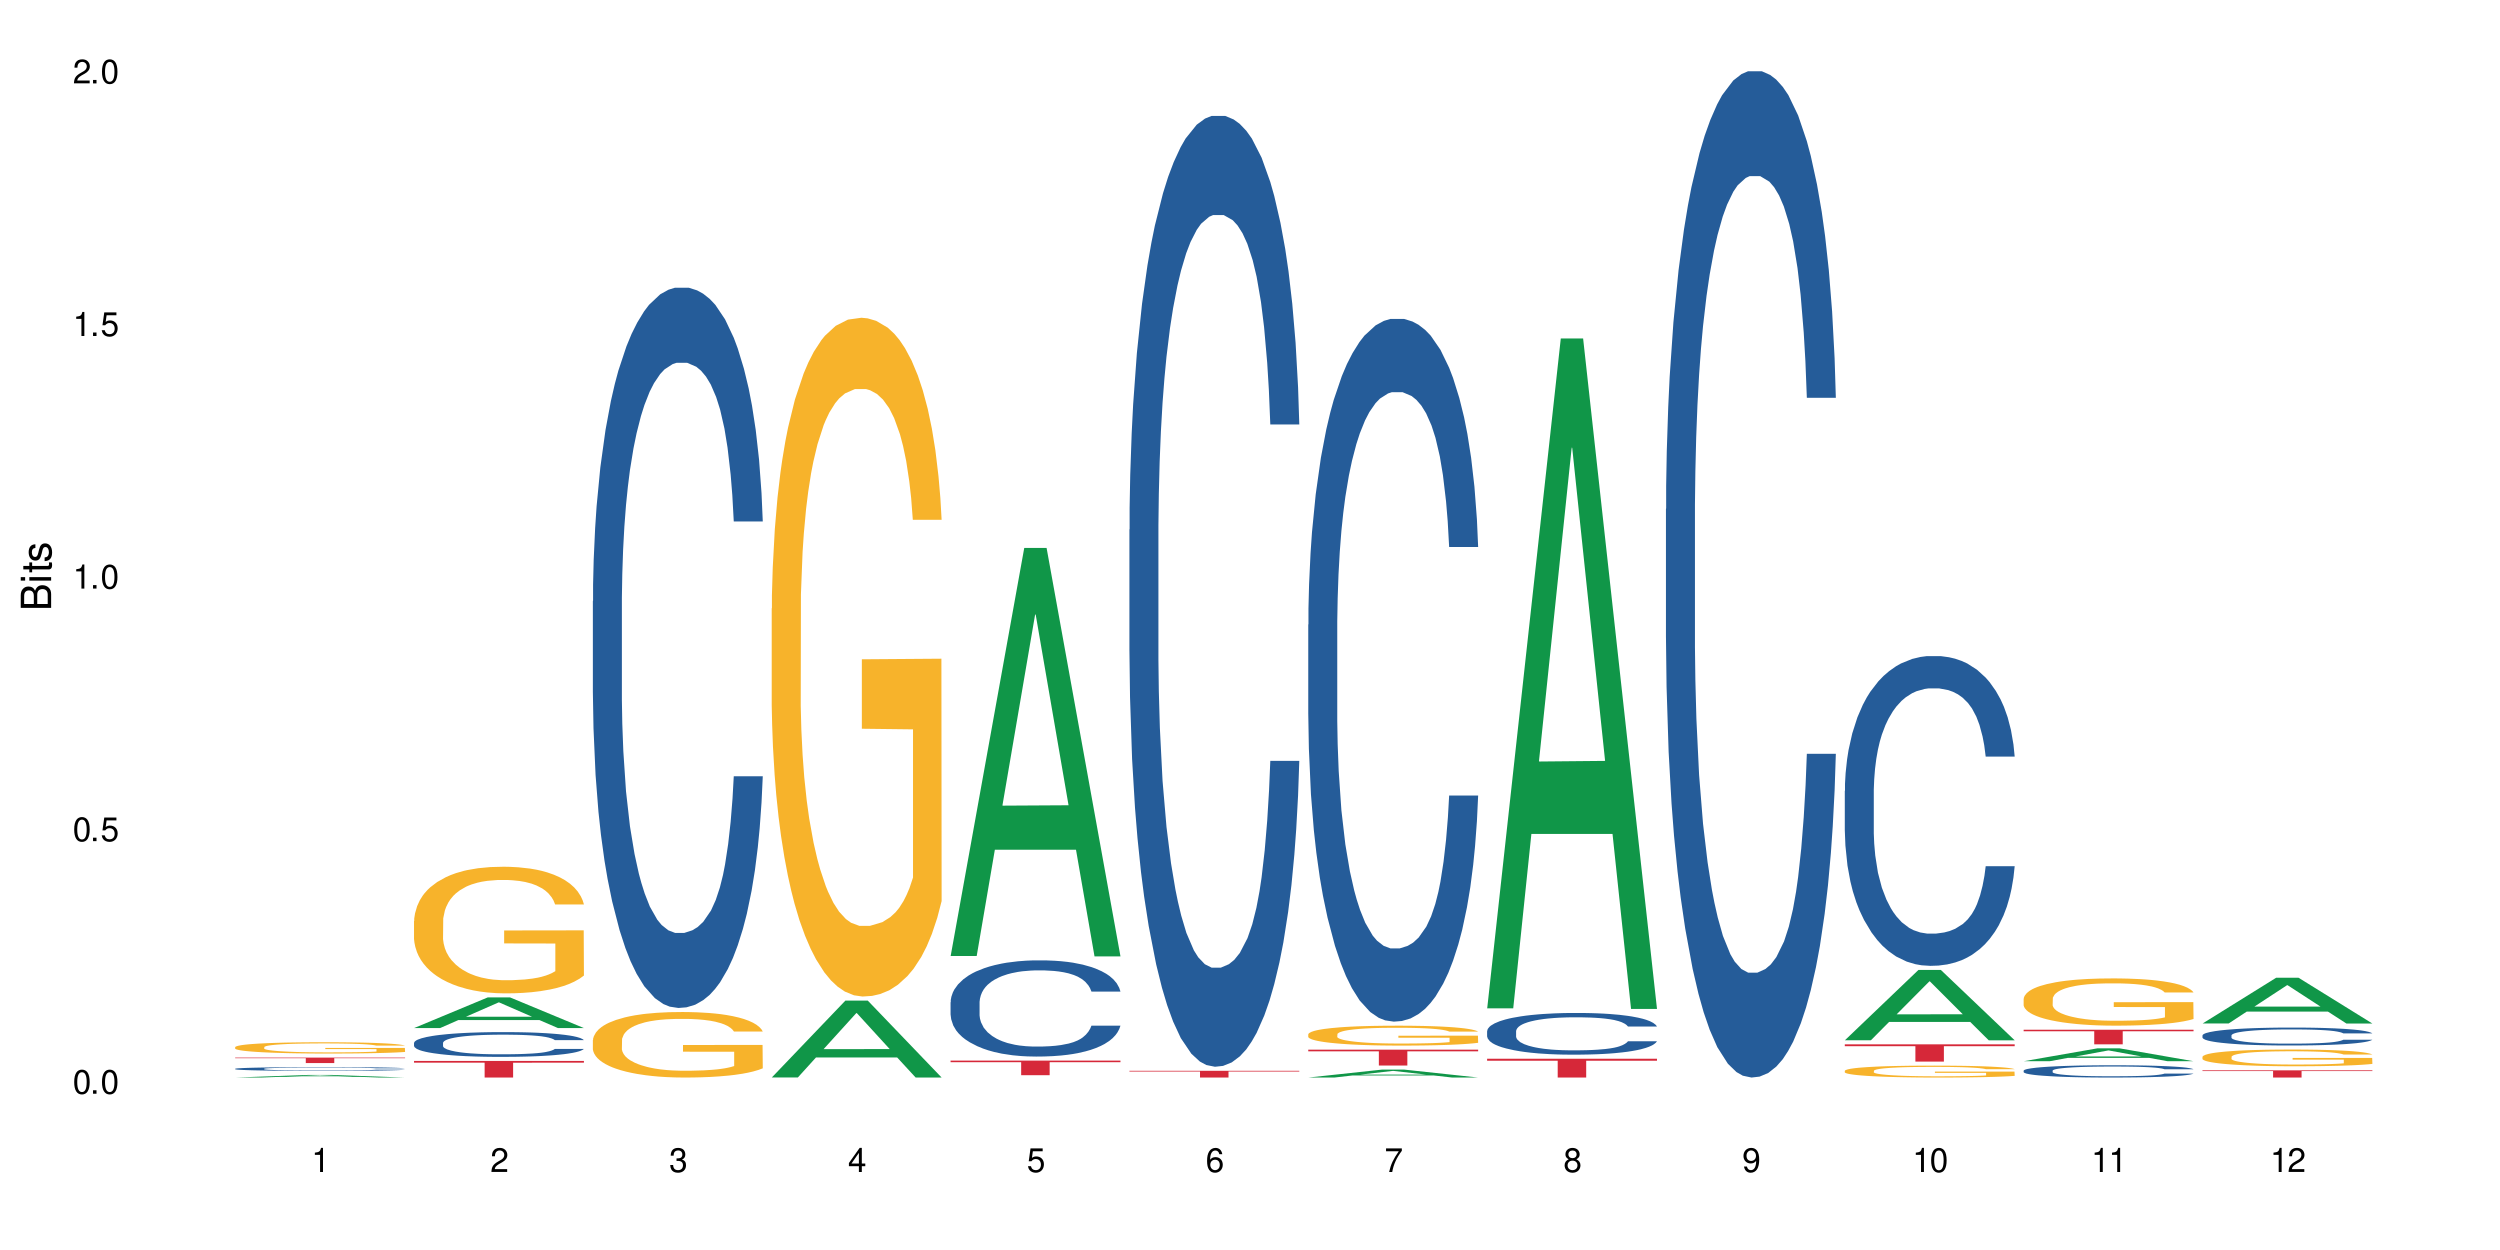
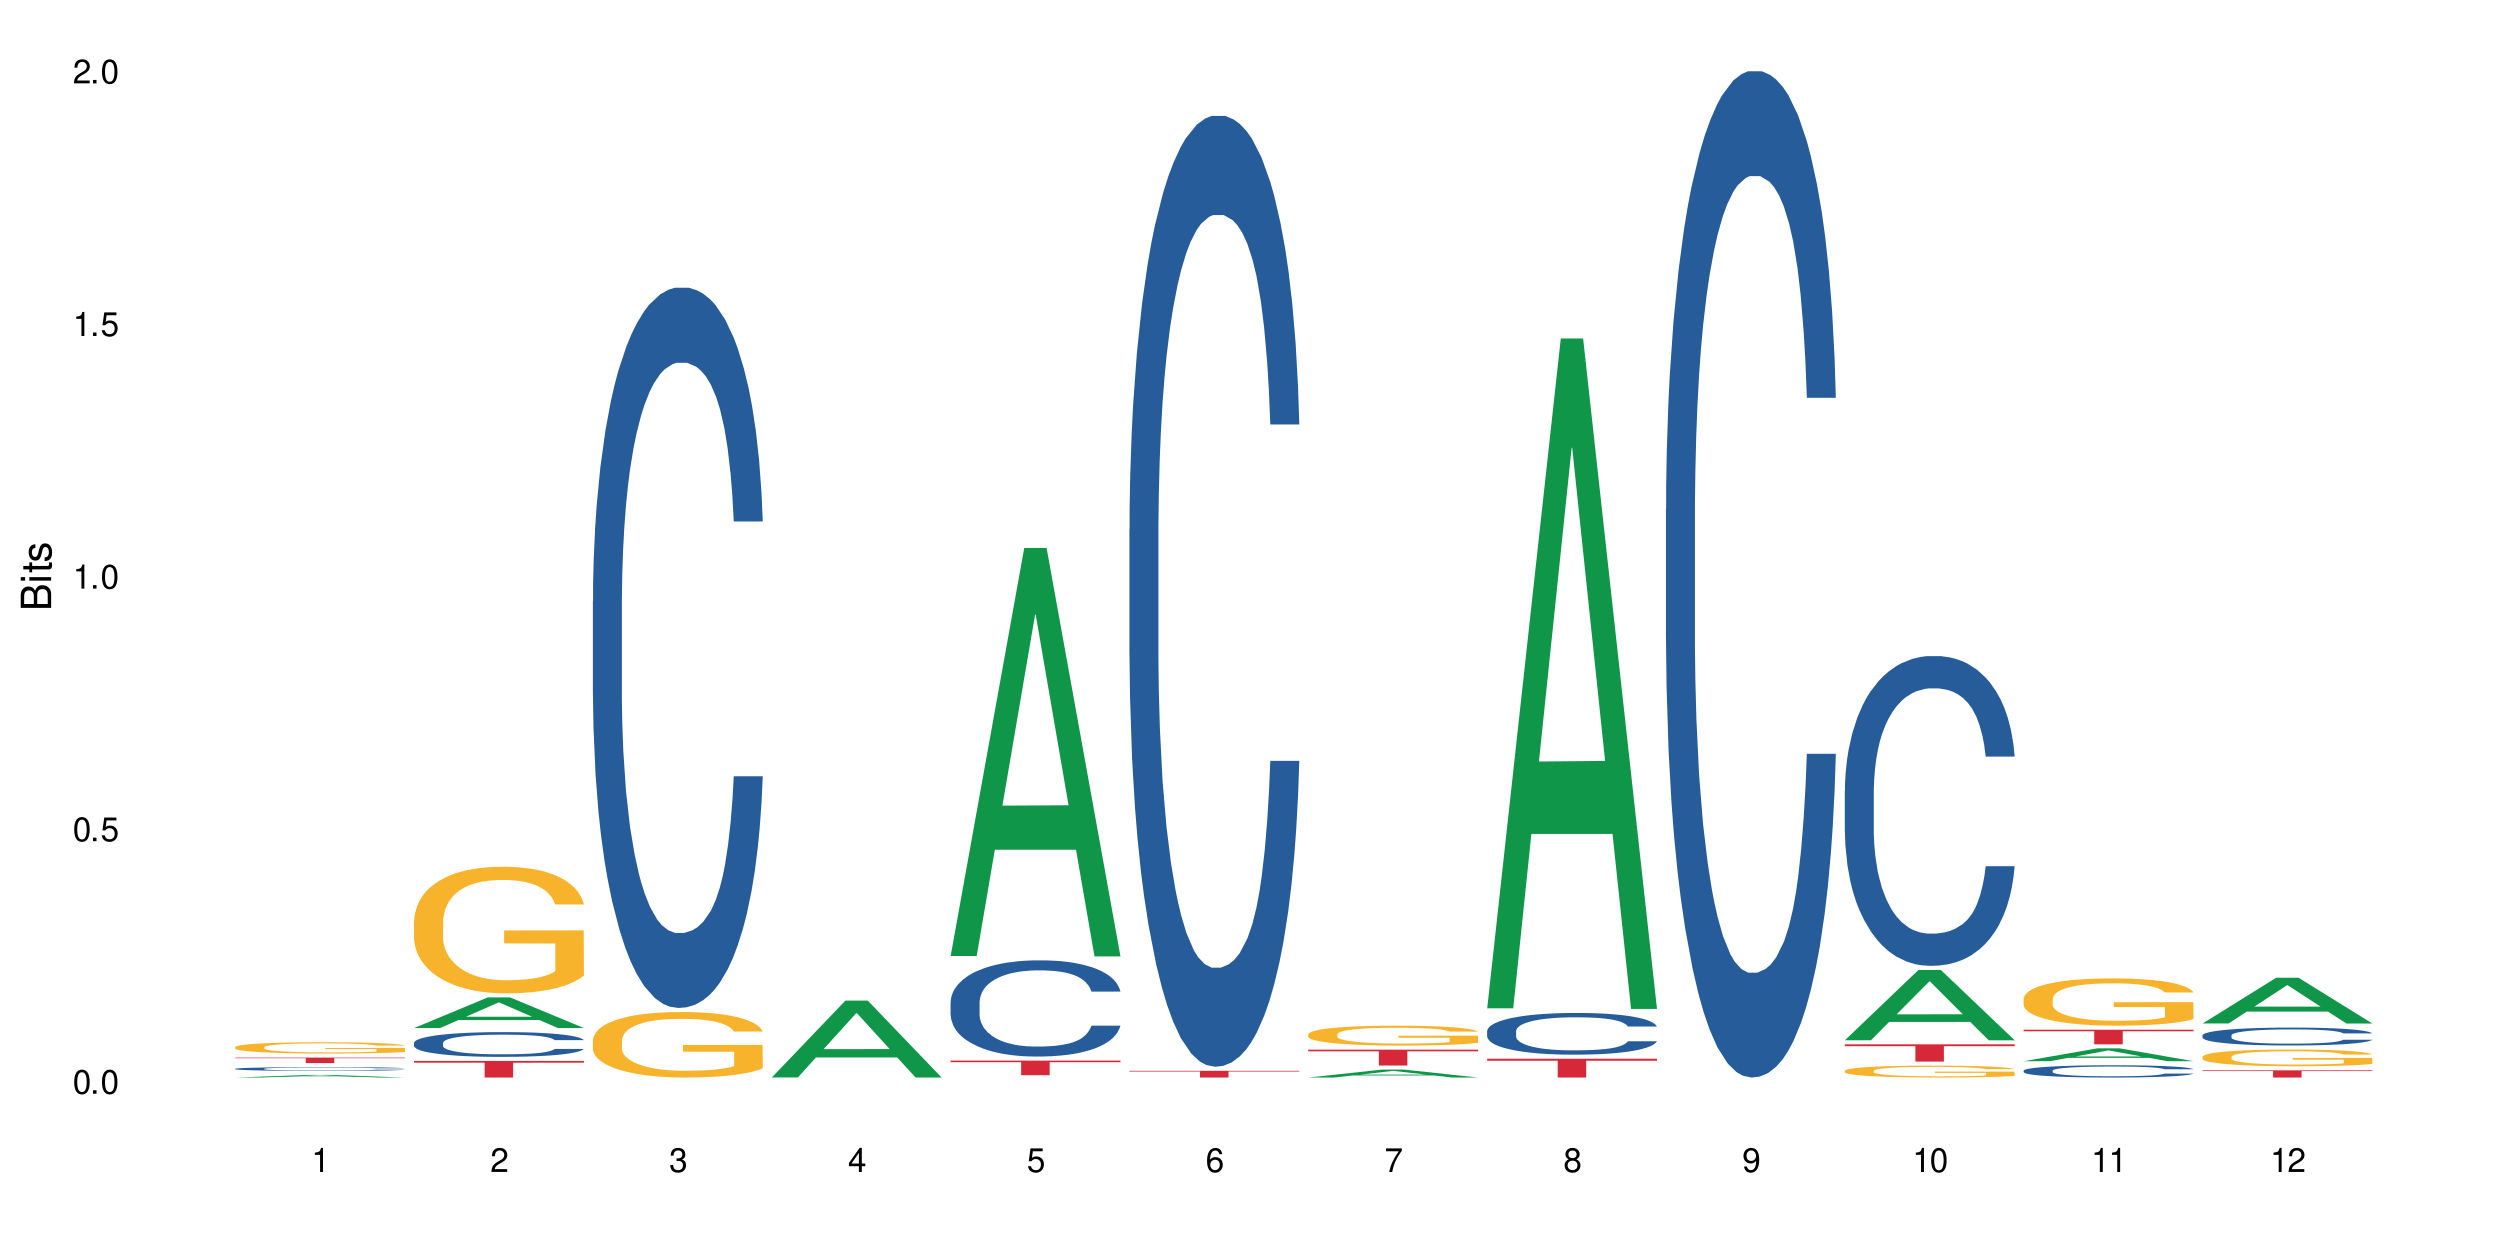
<svg xmlns="http://www.w3.org/2000/svg" xmlns:xlink="http://www.w3.org/1999/xlink" width="720" height="360" viewBox="0 0 720 360">
  <defs>
    <g>
      <g id="glyph-0-0">
</g>
      <g id="glyph-0-1">
        <path d="M 2.641 -6.938 C 2 -6.938 1.422 -6.656 1.078 -6.172 C 0.641 -5.562 0.406 -4.641 0.406 -3.359 C 0.406 -1.016 1.188 0.219 2.641 0.219 C 4.078 0.219 4.859 -1.016 4.859 -3.297 C 4.859 -4.641 4.656 -5.547 4.203 -6.172 C 3.844 -6.656 3.281 -6.938 2.641 -6.938 Z M 2.641 -6.188 C 3.547 -6.188 4 -5.25 4 -3.375 C 4 -1.406 3.562 -0.484 2.625 -0.484 C 1.734 -0.484 1.281 -1.438 1.281 -3.344 C 1.281 -5.25 1.734 -6.188 2.641 -6.188 Z M 2.641 -6.188 " />
      </g>
      <g id="glyph-0-2">
        <path d="M 1.828 -1 L 0.828 -1 L 0.828 0 L 1.828 0 Z M 1.828 -1 " />
      </g>
      <g id="glyph-0-3">
        <path d="M 4.562 -6.797 L 1.062 -6.797 L 0.547 -3.094 L 1.328 -3.094 C 1.719 -3.562 2.047 -3.734 2.578 -3.734 C 3.484 -3.734 4.062 -3.109 4.062 -2.094 C 4.062 -1.125 3.484 -0.531 2.578 -0.531 C 1.828 -0.531 1.375 -0.906 1.188 -1.672 L 0.328 -1.672 C 0.453 -1.109 0.547 -0.844 0.75 -0.594 C 1.125 -0.078 1.828 0.219 2.594 0.219 C 3.969 0.219 4.922 -0.781 4.922 -2.219 C 4.922 -3.562 4.031 -4.484 2.719 -4.484 C 2.25 -4.484 1.859 -4.359 1.469 -4.062 L 1.734 -5.969 L 4.562 -5.969 Z M 4.562 -6.797 " />
      </g>
      <g id="glyph-0-4">
        <path d="M 2.484 -4.938 L 2.484 0 L 3.328 0 L 3.328 -6.938 L 2.766 -6.938 C 2.469 -5.875 2.281 -5.734 0.984 -5.562 L 0.984 -4.938 Z M 2.484 -4.938 " />
      </g>
      <g id="glyph-0-5">
        <path d="M 4.859 -0.828 L 1.281 -0.828 C 1.359 -1.406 1.672 -1.781 2.5 -2.281 L 3.469 -2.828 C 4.406 -3.344 4.906 -4.062 4.906 -4.906 C 4.906 -5.484 4.672 -6.031 4.266 -6.406 C 3.859 -6.766 3.375 -6.938 2.719 -6.938 C 1.859 -6.938 1.219 -6.625 0.844 -6.031 C 0.609 -5.672 0.5 -5.234 0.484 -4.531 L 1.328 -4.531 C 1.359 -5.016 1.406 -5.281 1.531 -5.516 C 1.75 -5.938 2.188 -6.203 2.703 -6.203 C 3.469 -6.203 4.031 -5.641 4.031 -4.891 C 4.031 -4.344 3.719 -3.859 3.125 -3.516 L 2.234 -3 C 0.812 -2.172 0.406 -1.531 0.328 -0.016 L 4.859 -0.016 Z M 4.859 -0.828 " />
      </g>
      <g id="glyph-0-6">
        <path d="M 2.125 -3.188 L 2.578 -3.188 C 3.5 -3.188 3.984 -2.766 3.984 -1.922 C 3.984 -1.062 3.469 -0.531 2.594 -0.531 C 1.656 -0.531 1.203 -1 1.156 -2.016 L 0.312 -2.016 C 0.344 -1.453 0.438 -1.094 0.609 -0.781 C 0.953 -0.109 1.625 0.219 2.547 0.219 C 3.953 0.219 4.859 -0.625 4.859 -1.938 C 4.859 -2.828 4.516 -3.297 3.703 -3.594 C 4.344 -3.844 4.656 -4.328 4.656 -5.031 C 4.656 -6.219 3.875 -6.938 2.578 -6.938 C 1.203 -6.938 0.484 -6.172 0.453 -4.703 L 1.297 -4.703 C 1.312 -5.125 1.344 -5.359 1.453 -5.578 C 1.641 -5.969 2.062 -6.203 2.594 -6.203 C 3.344 -6.203 3.797 -5.75 3.797 -5 C 3.797 -4.516 3.609 -4.219 3.25 -4.047 C 3.016 -3.953 2.703 -3.922 2.125 -3.906 Z M 2.125 -3.188 " />
      </g>
      <g id="glyph-0-7">
        <path d="M 3.141 -1.672 L 3.141 0 L 3.984 0 L 3.984 -1.672 L 4.984 -1.672 L 4.984 -2.438 L 3.984 -2.438 L 3.984 -6.938 L 3.359 -6.938 L 0.266 -2.578 L 0.266 -1.672 Z M 3.141 -2.438 L 1 -2.438 L 3.141 -5.5 Z M 3.141 -2.438 " />
      </g>
      <g id="glyph-0-8">
        <path d="M 4.781 -5.125 C 4.609 -6.266 3.891 -6.938 2.844 -6.938 C 2.094 -6.938 1.422 -6.578 1.031 -5.953 C 0.594 -5.266 0.406 -4.422 0.406 -3.172 C 0.406 -2 0.578 -1.25 0.984 -0.641 C 1.359 -0.078 1.953 0.219 2.703 0.219 C 3.984 0.219 4.922 -0.75 4.922 -2.094 C 4.922 -3.375 4.062 -4.281 2.844 -4.281 C 2.172 -4.281 1.641 -4.031 1.281 -3.516 C 1.281 -5.234 1.828 -6.188 2.797 -6.188 C 3.391 -6.188 3.797 -5.797 3.938 -5.125 Z M 2.734 -3.531 C 3.547 -3.531 4.062 -2.953 4.062 -2.031 C 4.062 -1.156 3.484 -0.531 2.703 -0.531 C 1.922 -0.531 1.328 -1.188 1.328 -2.078 C 1.328 -2.938 1.906 -3.531 2.734 -3.531 Z M 2.734 -3.531 " />
      </g>
      <g id="glyph-0-9">
        <path d="M 4.984 -6.797 L 0.438 -6.797 L 0.438 -5.969 L 4.109 -5.969 C 2.5 -3.656 1.828 -2.234 1.328 0 L 2.219 0 C 2.594 -2.172 3.453 -4.047 4.984 -6.094 Z M 4.984 -6.797 " />
      </g>
      <g id="glyph-0-10">
        <path d="M 3.75 -3.656 C 4.469 -4.094 4.688 -4.438 4.688 -5.078 C 4.688 -6.172 3.844 -6.938 2.641 -6.938 C 1.438 -6.938 0.594 -6.172 0.594 -5.094 C 0.594 -4.438 0.812 -4.094 1.516 -3.656 C 0.734 -3.266 0.359 -2.703 0.359 -1.922 C 0.359 -0.656 1.281 0.219 2.641 0.219 C 3.984 0.219 4.922 -0.656 4.922 -1.922 C 4.922 -2.703 4.531 -3.266 3.75 -3.656 Z M 2.641 -6.188 C 3.359 -6.188 3.812 -5.75 3.812 -5.062 C 3.812 -4.406 3.344 -3.984 2.641 -3.984 C 1.922 -3.984 1.453 -4.406 1.453 -5.078 C 1.453 -5.75 1.922 -6.188 2.641 -6.188 Z M 2.641 -3.266 C 3.484 -3.266 4.062 -2.719 4.062 -1.906 C 4.062 -1.078 3.484 -0.531 2.625 -0.531 C 1.797 -0.531 1.219 -1.094 1.219 -1.906 C 1.219 -2.719 1.781 -3.266 2.641 -3.266 Z M 2.641 -3.266 " />
      </g>
      <g id="glyph-0-11">
        <path d="M 0.516 -1.578 C 0.672 -0.453 1.406 0.219 2.438 0.219 C 3.188 0.219 3.859 -0.141 4.266 -0.766 C 4.688 -1.453 4.891 -2.297 4.891 -3.547 C 4.891 -4.719 4.703 -5.453 4.312 -6.078 C 3.938 -6.641 3.344 -6.938 2.594 -6.938 C 1.297 -6.938 0.359 -5.969 0.359 -4.625 C 0.359 -3.344 1.234 -2.453 2.453 -2.453 C 3.094 -2.453 3.578 -2.672 4.016 -3.203 C 4 -1.484 3.469 -0.531 2.5 -0.531 C 1.906 -0.531 1.484 -0.906 1.359 -1.578 Z M 2.578 -6.203 C 3.375 -6.203 3.969 -5.531 3.969 -4.641 C 3.969 -3.797 3.391 -3.188 2.547 -3.188 C 1.734 -3.188 1.234 -3.766 1.234 -4.688 C 1.234 -5.562 1.797 -6.203 2.578 -6.203 Z M 2.578 -6.203 " />
      </g>
      <g id="glyph-1-0">
</g>
      <g id="glyph-1-1">
        <path d="M 0 -0.953 L 0 -4.891 C 0 -5.719 -0.234 -6.344 -0.734 -6.797 C -1.188 -7.234 -1.812 -7.469 -2.5 -7.469 C -3.547 -7.469 -4.188 -7 -4.625 -5.875 C -4.984 -6.688 -5.625 -7.094 -6.531 -7.094 C -7.172 -7.094 -7.734 -6.859 -8.141 -6.391 C -8.562 -5.922 -8.75 -5.344 -8.75 -4.5 L -8.75 -0.953 Z M -4.984 -2.062 L -7.766 -2.062 L -7.766 -4.219 C -7.766 -4.844 -7.688 -5.203 -7.453 -5.5 C -7.219 -5.812 -6.859 -5.969 -6.375 -5.969 C -5.891 -5.969 -5.531 -5.812 -5.297 -5.5 C -5.062 -5.203 -4.984 -4.844 -4.984 -4.219 Z M -0.984 -2.062 L -4 -2.062 L -4 -4.781 C -4 -5.766 -3.438 -6.359 -2.484 -6.359 C -1.547 -6.359 -0.984 -5.766 -0.984 -4.781 Z M -0.984 -2.062 " />
      </g>
      <g id="glyph-1-2">
        <path d="M -6.281 -1.797 L -6.281 -0.797 L 0 -0.797 L 0 -1.797 Z M -8.75 -1.797 L -8.75 -0.797 L -7.484 -0.797 L -7.484 -1.797 Z M -8.75 -1.797 " />
      </g>
      <g id="glyph-1-3">
        <path d="M -6.281 -3.047 L -6.281 -2.016 L -8.016 -2.016 L -8.016 -1.016 L -6.281 -1.016 L -6.281 -0.172 L -5.469 -0.172 L -5.469 -1.016 L -0.719 -1.016 C -0.078 -1.016 0.281 -1.453 0.281 -2.234 C 0.281 -2.5 0.25 -2.719 0.188 -3.047 L -0.641 -3.047 C -0.609 -2.906 -0.594 -2.766 -0.594 -2.562 C -0.594 -2.141 -0.719 -2.016 -1.156 -2.016 L -5.469 -2.016 L -5.469 -3.047 Z M -6.281 -3.047 " />
      </g>
      <g id="glyph-1-4">
        <path d="M -4.531 -5.25 C -5.766 -5.25 -6.469 -4.422 -6.469 -2.969 C -6.469 -1.516 -5.719 -0.562 -4.547 -0.562 C -3.562 -0.562 -3.094 -1.062 -2.734 -2.562 L -2.516 -3.484 C -2.344 -4.188 -2.094 -4.469 -1.641 -4.469 C -1.047 -4.469 -0.641 -3.875 -0.641 -3 C -0.641 -2.453 -0.797 -2 -1.062 -1.75 C -1.25 -1.594 -1.422 -1.531 -1.875 -1.469 L -1.875 -0.406 C -0.422 -0.453 0.281 -1.266 0.281 -2.922 C 0.281 -4.5 -0.5 -5.516 -1.719 -5.516 C -2.656 -5.516 -3.172 -4.984 -3.469 -3.734 L -3.703 -2.766 C -3.891 -1.953 -4.156 -1.609 -4.594 -1.609 C -5.188 -1.609 -5.547 -2.125 -5.547 -2.938 C -5.547 -3.75 -5.203 -4.172 -4.531 -4.203 Z M -4.531 -5.25 " />
      </g>
    </g>
  </defs>
  <rect x="-72" y="-36" width="864" height="432" fill="rgb(100%, 100%, 100%)" fill-opacity="1" />
  <path fill-rule="nonzero" fill="rgb(6.275%, 58.824%, 28.235%)" fill-opacity="1" d="M 67.73 310.332 L 67.785 310.332 L 88.957 309.574 L 95.387 309.574 L 116.664 310.332 L 109.188 310.332 L 103.855 310.137 L 80.488 310.137 L 75.258 310.332 L 67.73 310.332 L 82.734 310.055 L 101.711 310.051 L 92.25 309.699 L 92.039 309.699 L 82.684 310.051 L 82.734 310.055 Z M 67.73 310.332 " />
  <path fill-rule="nonzero" fill="rgb(14.51%, 36.078%, 60%)" fill-opacity="1" d="M 67.73 307.805 L 67.789 307.805 L 67.789 307.781 L 67.969 307.742 L 68.387 307.695 L 68.805 307.664 L 69.879 307.605 L 71.371 307.547 L 72.922 307.504 L 74.055 307.48 L 75.07 307.461 L 77.398 307.422 L 78.891 307.406 L 80.5 307.387 L 82.469 307.371 L 83.902 307.363 L 87.125 307.348 L 89.512 307.34 L 91.363 307.336 L 95.359 307.336 L 97.746 307.34 L 99.477 307.344 L 101.387 307.352 L 102.996 307.363 L 105.801 307.383 L 108.309 307.41 L 109.441 307.426 L 111.234 307.457 L 112.605 307.488 L 113.559 307.512 L 114.633 307.547 L 115.59 307.594 L 116.305 307.645 L 116.664 307.684 L 108.309 307.684 L 107.891 307.645 L 107.414 307.617 L 106.52 307.574 L 105.625 307.547 L 104.371 307.52 L 103.238 307.5 L 101.684 307.48 L 100.312 307.469 L 98.879 307.461 L 97.508 307.453 L 94.883 307.449 L 90.707 307.449 L 88.379 307.457 L 87.125 307.465 L 85.336 307.48 L 84.082 307.492 L 82.59 307.512 L 81.574 307.527 L 80.32 307.555 L 79.426 307.574 L 78.414 307.609 L 77.816 307.633 L 77.277 307.66 L 76.801 307.691 L 76.441 307.727 L 76.203 307.766 L 76.086 307.801 L 76.086 307.953 L 76.203 307.988 L 76.504 308.027 L 77.277 308.09 L 78.414 308.141 L 79.727 308.184 L 80.977 308.211 L 81.695 308.227 L 82.648 308.242 L 84.141 308.262 L 86.289 308.281 L 87.543 308.289 L 89.453 308.297 L 91.422 308.301 L 94.047 308.301 L 96.375 308.297 L 97.926 308.293 L 99.535 308.285 L 101.746 308.266 L 103.117 308.25 L 104.312 308.23 L 105.207 308.215 L 105.801 308.199 L 106.699 308.168 L 107.414 308.133 L 107.949 308.098 L 108.309 308.066 L 116.664 308.066 L 116.305 308.105 L 115.77 308.145 L 115.23 308.172 L 114.395 308.207 L 113.441 308.238 L 112.066 308.273 L 110.934 308.293 L 109.441 308.32 L 108.07 308.336 L 106.578 308.355 L 104.371 308.375 L 102.938 308.383 L 101.387 308.395 L 99.535 308.402 L 97.211 308.406 L 94.703 308.41 L 92.375 308.414 L 89.871 308.41 L 88.02 308.406 L 85.574 308.398 L 82.531 308.379 L 80.32 308.359 L 78.59 308.344 L 77.102 308.324 L 75.43 308.297 L 73.281 308.254 L 71.969 308.219 L 71.074 308.191 L 70.059 308.152 L 69.344 308.117 L 68.508 308.062 L 67.91 307.996 L 67.73 307.941 Z M 67.73 307.805 " />
  <path fill-rule="nonzero" fill="rgb(96.863%, 70.196%, 16.863%)" fill-opacity="1" d="M 67.73 301.559 L 67.789 301.559 L 67.789 301.5 L 68.031 301.363 L 68.625 301.18 L 69.402 301.027 L 70.238 300.91 L 70.773 300.848 L 71.668 300.758 L 72.445 300.691 L 74.414 300.559 L 76.922 300.434 L 78.293 300.383 L 79.844 300.332 L 82.051 300.273 L 83.066 300.254 L 86.172 300.207 L 89.691 300.176 L 93.57 300.168 L 95.359 300.172 L 97.805 300.184 L 101.148 300.215 L 103.059 300.246 L 104.551 300.273 L 106.102 300.312 L 108.012 300.371 L 109.801 300.445 L 111.234 300.516 L 112.664 300.605 L 113.859 300.699 L 114.871 300.805 L 115.77 300.93 L 116.305 301.031 L 116.664 301.137 L 108.367 301.137 L 107.891 301.031 L 107.355 300.953 L 106.461 300.855 L 105.562 300.781 L 104.668 300.727 L 102.996 300.648 L 101.566 300.602 L 99.777 300.559 L 98.047 300.531 L 96.074 300.516 L 94.883 300.508 L 91.719 300.508 L 88.855 300.531 L 87.184 300.555 L 85.992 300.578 L 84.32 300.621 L 83.305 300.656 L 82.707 300.68 L 80.918 300.773 L 79.727 300.855 L 79.07 300.914 L 78.234 301.004 L 77.637 301.082 L 76.98 301.199 L 76.621 301.289 L 76.145 301.492 L 76.086 302.027 L 76.266 302.141 L 76.621 302.262 L 77.102 302.367 L 77.816 302.48 L 78.531 302.566 L 79.785 302.684 L 80.859 302.762 L 81.695 302.812 L 83.305 302.891 L 83.961 302.918 L 85.512 302.973 L 87.125 303.012 L 89.094 303.047 L 90.586 303.066 L 92.973 303.082 L 96.016 303.082 L 99.598 303.062 L 101.863 303.039 L 103.414 303.016 L 104.43 302.996 L 105.684 302.961 L 106.578 302.934 L 107.414 302.898 L 108.43 302.848 L 108.43 302.141 L 93.688 302.137 L 93.688 301.805 L 116.602 301.801 L 116.664 302.961 L 115.41 303.043 L 113.859 303.121 L 112.367 303.18 L 110.816 303.23 L 108.605 303.285 L 106.816 303.32 L 104.07 303.363 L 101.566 303.391 L 98.941 303.406 L 96.613 303.418 L 93.867 303.418 L 91.422 303.414 L 88.797 303.395 L 86.707 303.371 L 84.797 303.344 L 82.887 303.305 L 80.5 303.242 L 78.949 303.191 L 77.34 303.129 L 75.727 303.055 L 74.297 302.973 L 73.34 302.91 L 72.387 302.84 L 71.371 302.75 L 70.418 302.652 L 69.699 302.559 L 69.043 302.453 L 68.566 302.355 L 68.09 302.223 L 67.852 302.117 L 67.73 302.023 Z M 67.73 301.559 " />
  <path fill-rule="nonzero" fill="rgb(83.922%, 15.686%, 22.353%)" fill-opacity="1" d="M 67.73 304.582 L 116.664 304.582 L 116.664 304.754 L 96.27 304.754 L 96.27 306.172 L 88.066 306.172 L 88.066 304.758 L 87.945 304.754 L 67.73 304.754 Z M 67.73 304.582 " />
  <path fill-rule="nonzero" fill="rgb(6.275%, 58.824%, 28.235%)" fill-opacity="1" d="M 119.238 296.078 L 119.289 296.07 L 140.465 287.254 L 146.895 287.254 L 168.172 296.086 L 160.695 296.086 L 155.363 293.781 L 131.996 293.781 L 126.766 296.078 L 119.238 296.078 L 134.242 292.828 L 153.219 292.82 L 143.758 288.699 L 143.652 288.691 L 143.547 288.715 L 134.191 292.82 L 134.242 292.828 Z M 119.238 296.078 " />
  <path fill-rule="nonzero" fill="rgb(14.51%, 36.078%, 60%)" fill-opacity="1" d="M 119.238 300.352 L 119.297 300.344 L 119.297 300.188 L 119.477 299.941 L 119.895 299.629 L 120.312 299.414 L 121.387 299.027 L 122.879 298.656 L 124.43 298.371 L 125.562 298.199 L 126.578 298.07 L 128.906 297.828 L 130.398 297.707 L 132.008 297.594 L 133.977 297.484 L 135.41 297.418 L 138.633 297.316 L 141.02 297.27 L 142.871 297.25 L 146.867 297.25 L 149.254 297.277 L 150.984 297.309 L 152.895 297.359 L 154.504 297.418 L 157.309 297.562 L 159.816 297.746 L 160.949 297.848 L 162.742 298.051 L 164.113 298.246 L 165.066 298.414 L 166.141 298.656 L 167.098 298.949 L 167.812 299.281 L 168.172 299.562 L 159.816 299.562 L 159.398 299.301 L 158.922 299.102 L 158.027 298.832 L 157.133 298.645 L 155.879 298.453 L 154.746 298.332 L 153.191 298.207 L 151.82 298.129 L 150.387 298.07 L 149.016 298.031 L 146.391 297.992 L 143.348 297.992 L 142.211 298.004 L 139.887 298.059 L 138.633 298.102 L 136.844 298.195 L 135.59 298.277 L 134.098 298.41 L 133.082 298.52 L 131.828 298.691 L 130.934 298.84 L 129.922 299.055 L 129.324 299.219 L 128.785 299.398 L 128.309 299.613 L 127.949 299.844 L 127.711 300.086 L 127.594 300.32 L 127.594 301.328 L 127.711 301.562 L 128.012 301.836 L 128.785 302.234 L 129.922 302.578 L 131.234 302.855 L 132.484 303.051 L 133.203 303.141 L 134.156 303.246 L 135.648 303.375 L 137.797 303.504 L 139.051 303.559 L 140.961 303.609 L 142.93 303.637 L 145.555 303.637 L 147.883 303.609 L 149.434 303.578 L 151.043 303.523 L 153.254 303.414 L 154.625 303.309 L 155.816 303.188 L 156.715 303.062 L 157.309 302.957 L 158.207 302.758 L 158.922 302.535 L 159.457 302.305 L 159.816 302.086 L 168.172 302.086 L 167.812 302.344 L 167.277 302.598 L 166.738 302.789 L 165.902 303.016 L 164.949 303.219 L 163.574 303.445 L 162.441 303.598 L 160.949 303.758 L 159.578 303.883 L 158.086 303.992 L 155.879 304.125 L 154.445 304.191 L 152.895 304.25 L 151.043 304.301 L 148.719 304.348 L 146.211 304.371 L 143.883 304.379 L 141.379 304.367 L 139.527 304.34 L 137.082 304.281 L 134.039 304.164 L 131.828 304.039 L 130.098 303.914 L 128.605 303.785 L 126.938 303.609 L 124.789 303.324 L 123.477 303.102 L 122.582 302.918 L 121.566 302.664 L 120.852 302.438 L 120.016 302.07 L 119.418 301.609 L 119.238 301.25 Z M 119.238 300.352 " />
  <path fill-rule="nonzero" fill="rgb(96.863%, 70.196%, 16.863%)" fill-opacity="1" d="M 119.238 265.238 L 119.297 265.207 L 119.297 264.539 L 119.535 263.043 L 120.133 260.977 L 120.91 259.277 L 121.746 257.945 L 122.281 257.246 L 123.176 256.246 L 123.953 255.512 L 125.922 254.016 L 128.43 252.617 L 129.801 252.016 L 131.352 251.449 L 133.559 250.816 L 134.574 250.582 L 137.676 250.051 L 141.199 249.719 L 145.078 249.617 L 146.867 249.652 L 149.312 249.785 L 152.656 250.152 L 154.566 250.484 L 156.059 250.816 L 157.609 251.25 L 159.52 251.918 L 161.309 252.715 L 162.742 253.516 L 164.172 254.516 L 165.367 255.582 L 166.379 256.746 L 167.277 258.145 L 167.812 259.312 L 168.172 260.477 L 159.875 260.477 L 159.398 259.312 L 158.863 258.41 L 157.965 257.312 L 157.07 256.512 L 156.176 255.879 L 154.504 255.016 L 153.074 254.48 L 151.281 254.016 L 149.551 253.715 L 147.582 253.516 L 146.391 253.449 L 143.227 253.449 L 140.363 253.68 L 138.691 253.949 L 137.5 254.215 L 135.828 254.715 L 134.812 255.113 L 134.215 255.379 L 132.426 256.414 L 131.234 257.344 L 130.578 257.977 L 129.742 258.977 L 129.145 259.879 L 128.488 261.211 L 128.129 262.207 L 127.652 264.473 L 127.594 270.469 L 127.773 271.734 L 128.129 273.102 L 128.605 274.301 L 129.324 275.566 L 130.039 276.531 L 131.293 277.832 L 132.367 278.695 L 133.203 279.262 L 134.812 280.164 L 135.469 280.461 L 137.02 281.062 L 138.633 281.527 L 140.602 281.926 L 142.094 282.129 L 144.48 282.293 L 147.523 282.293 L 151.105 282.094 L 153.371 281.828 L 154.922 281.562 L 155.938 281.328 L 157.191 280.961 L 158.086 280.629 L 158.922 280.262 L 159.938 279.695 L 159.938 271.734 L 145.195 271.703 L 145.195 267.973 L 168.109 267.938 L 168.172 280.961 L 166.918 281.859 L 165.367 282.727 L 163.875 283.395 L 162.324 283.961 L 160.113 284.594 L 158.324 284.992 L 155.578 285.457 L 153.074 285.758 L 150.449 285.957 L 148.121 286.059 L 145.375 286.09 L 142.93 286.023 L 140.305 285.824 L 138.215 285.559 L 136.305 285.227 L 134.395 284.793 L 132.008 284.094 L 130.457 283.527 L 128.848 282.828 L 127.234 281.996 L 125.801 281.094 L 124.848 280.395 L 123.895 279.598 L 122.879 278.598 L 121.926 277.465 L 121.207 276.434 L 120.551 275.266 L 120.074 274.168 L 119.598 272.668 L 119.359 271.469 L 119.238 270.438 Z M 119.238 265.238 " />
  <path fill-rule="nonzero" fill="rgb(83.922%, 15.686%, 22.353%)" fill-opacity="1" d="M 119.238 305.543 L 168.172 305.543 L 168.172 306.055 L 147.777 306.059 L 147.777 310.332 L 139.574 310.332 L 139.574 306.062 L 139.453 306.055 L 119.238 306.055 Z M 119.238 305.543 " />
  <path fill-rule="nonzero" fill="rgb(14.51%, 36.078%, 60%)" fill-opacity="1" d="M 170.746 173.121 L 170.805 172.93 L 170.805 168.379 L 170.984 161.176 L 171.402 152.074 L 171.82 145.816 L 172.895 134.629 L 174.387 123.824 L 175.938 115.48 L 177.07 110.551 L 178.086 106.758 L 180.414 99.742 L 181.906 96.141 L 183.516 92.918 L 185.484 89.691 L 186.918 87.797 L 190.141 84.762 L 192.527 83.438 L 194.375 82.867 L 198.375 82.867 L 200.762 83.625 L 202.492 84.574 L 204.402 86.09 L 206.012 87.797 L 208.816 91.969 L 211.324 97.277 L 212.457 100.312 L 214.25 106.188 L 215.621 111.879 L 216.574 116.809 L 217.648 123.824 L 218.605 132.355 L 219.32 142.023 L 219.68 150.18 L 211.324 150.18 L 210.906 142.594 L 210.43 136.715 L 209.535 128.941 L 208.641 123.441 L 207.387 117.945 L 206.25 114.344 L 204.699 110.738 L 203.328 108.465 L 201.895 106.758 L 200.523 105.621 L 197.898 104.484 L 194.855 104.484 L 193.719 104.863 L 191.395 106.379 L 190.141 107.707 L 188.352 110.359 L 187.098 112.824 L 185.605 116.617 L 184.59 119.84 L 183.336 124.77 L 182.441 129.133 L 181.426 135.387 L 180.832 140.129 L 180.293 145.438 L 179.816 151.695 L 179.457 158.332 L 179.219 165.348 L 179.102 172.172 L 179.102 201.562 L 179.219 208.387 L 179.52 216.352 L 180.293 227.918 L 181.426 237.965 L 182.742 245.93 L 183.992 251.617 L 184.711 254.273 L 185.664 257.305 L 187.156 261.098 L 189.305 264.891 L 190.559 266.406 L 192.469 267.926 L 194.438 268.684 L 197.062 268.684 L 199.391 267.926 L 200.941 266.977 L 202.551 265.461 L 204.762 262.234 L 206.133 259.203 L 207.324 255.602 L 208.223 251.996 L 208.816 248.965 L 209.711 243.086 L 210.43 236.641 L 210.965 230.004 L 211.324 223.555 L 219.68 223.555 L 219.32 231.141 L 218.785 238.535 L 218.246 244.035 L 217.41 250.672 L 216.457 256.547 L 215.082 263.184 L 213.949 267.547 L 212.457 272.285 L 211.086 275.887 L 209.594 279.109 L 207.387 282.902 L 205.953 284.801 L 204.402 286.504 L 202.551 288.023 L 200.227 289.352 L 197.719 290.109 L 195.391 290.297 L 192.887 289.918 L 191.035 289.16 L 188.59 287.453 L 185.547 284.039 L 183.336 280.438 L 181.605 276.836 L 180.113 273.043 L 178.445 267.926 L 176.297 259.582 L 174.984 253.137 L 174.086 247.824 L 173.074 240.43 L 172.355 233.793 L 171.523 223.176 L 170.926 209.715 L 170.746 199.285 Z M 170.746 173.121 " />
  <path fill-rule="nonzero" fill="rgb(96.863%, 70.196%, 16.863%)" fill-opacity="1" d="M 170.746 299.543 L 170.805 299.527 L 170.805 299.184 L 171.043 298.406 L 171.641 297.34 L 172.418 296.461 L 173.254 295.77 L 173.789 295.41 L 174.684 294.891 L 175.461 294.512 L 177.43 293.738 L 179.938 293.012 L 181.309 292.703 L 182.859 292.41 L 185.066 292.082 L 186.082 291.961 L 189.184 291.688 L 192.707 291.512 L 196.586 291.461 L 198.375 291.48 L 200.82 291.547 L 204.164 291.738 L 206.074 291.91 L 207.566 292.082 L 209.117 292.305 L 211.027 292.652 L 212.816 293.066 L 214.25 293.477 L 215.68 293.996 L 216.875 294.547 L 217.887 295.148 L 218.785 295.875 L 219.32 296.477 L 219.68 297.078 L 211.383 297.078 L 210.906 296.477 L 210.371 296.012 L 209.473 295.441 L 208.578 295.027 L 207.684 294.703 L 206.012 294.254 L 204.582 293.977 L 202.789 293.738 L 201.059 293.582 L 199.09 293.477 L 197.898 293.445 L 194.734 293.445 L 191.871 293.562 L 190.199 293.703 L 189.008 293.84 L 187.336 294.098 L 186.32 294.305 L 185.723 294.441 L 183.934 294.977 L 182.742 295.461 L 182.086 295.789 L 181.25 296.305 L 180.652 296.77 L 179.996 297.461 L 179.637 297.977 L 179.16 299.148 L 179.102 302.25 L 179.281 302.906 L 179.637 303.613 L 180.113 304.23 L 180.832 304.887 L 181.547 305.387 L 182.801 306.059 L 183.875 306.508 L 184.711 306.801 L 186.32 307.266 L 186.977 307.422 L 188.527 307.73 L 190.141 307.973 L 192.109 308.18 L 193.602 308.281 L 195.988 308.367 L 199.031 308.367 L 202.613 308.266 L 204.879 308.125 L 206.43 307.988 L 207.445 307.867 L 208.699 307.68 L 209.594 307.508 L 210.43 307.316 L 211.445 307.023 L 211.445 302.906 L 196.703 302.887 L 196.703 300.957 L 219.617 300.941 L 219.68 307.68 L 218.426 308.145 L 216.875 308.594 L 215.383 308.938 L 213.832 309.23 L 211.621 309.559 L 209.832 309.766 L 207.086 310.004 L 204.582 310.16 L 201.957 310.262 L 199.629 310.316 L 196.883 310.332 L 194.438 310.297 L 191.812 310.195 L 189.723 310.059 L 187.812 309.883 L 185.902 309.66 L 183.516 309.297 L 181.965 309.004 L 180.355 308.645 L 178.742 308.211 L 177.309 307.746 L 176.355 307.387 L 175.402 306.973 L 174.387 306.453 L 173.43 305.867 L 172.715 305.336 L 172.059 304.73 L 171.582 304.164 L 171.105 303.387 L 170.867 302.766 L 170.746 302.234 Z M 170.746 299.543 " />
  <path fill-rule="nonzero" fill="rgb(6.275%, 58.824%, 28.235%)" fill-opacity="1" d="M 222.254 310.312 L 222.305 310.289 L 243.48 288.164 L 249.91 288.164 L 271.188 310.332 L 263.711 310.332 L 258.379 304.547 L 235.008 304.547 L 229.781 310.312 L 222.254 310.312 L 237.258 302.152 L 256.234 302.133 L 246.773 291.785 L 246.668 291.766 L 246.562 291.828 L 237.207 302.133 L 237.258 302.152 Z M 222.254 310.312 " />
-   <path fill-rule="nonzero" fill="rgb(96.863%, 70.196%, 16.863%)" fill-opacity="1" d="M 222.254 175.242 L 222.312 175.062 L 222.312 171.492 L 222.551 163.457 L 223.148 152.391 L 223.926 143.285 L 224.762 136.145 L 225.297 132.395 L 226.191 127.039 L 226.969 123.109 L 228.938 115.078 L 231.445 107.578 L 232.816 104.363 L 234.367 101.328 L 236.574 97.938 L 237.59 96.688 L 240.691 93.832 L 244.215 92.047 L 248.094 91.512 L 249.883 91.688 L 252.328 92.402 L 255.672 94.367 L 257.582 96.152 L 259.07 97.938 L 260.625 100.258 L 262.535 103.828 L 264.324 108.113 L 265.754 112.398 L 267.188 117.754 L 268.383 123.469 L 269.395 129.715 L 270.289 137.215 L 270.828 143.465 L 271.188 149.711 L 262.891 149.711 L 262.414 143.465 L 261.875 138.645 L 260.98 132.75 L 260.086 128.465 L 259.191 125.074 L 257.52 120.434 L 256.09 117.578 L 254.297 115.078 L 252.566 113.469 L 250.598 112.398 L 249.406 112.043 L 246.242 112.043 L 243.379 113.293 L 241.707 114.719 L 240.516 116.148 L 238.844 118.824 L 237.828 120.969 L 237.23 122.398 L 235.441 127.93 L 234.25 132.93 L 233.59 136.32 L 232.758 141.676 L 232.16 146.496 L 231.504 153.641 L 231.145 158.996 L 230.668 171.137 L 230.609 203.27 L 230.785 210.055 L 231.145 217.375 L 231.621 223.801 L 232.34 230.586 L 233.055 235.762 L 234.309 242.727 L 235.383 247.367 L 236.219 250.402 L 237.828 255.223 L 238.484 256.828 L 240.035 260.043 L 241.648 262.543 L 243.617 264.684 L 245.109 265.754 L 247.496 266.648 L 250.539 266.648 L 254.121 265.578 L 256.387 264.148 L 257.938 262.719 L 258.953 261.473 L 260.207 259.508 L 261.102 257.723 L 261.938 255.758 L 262.949 252.723 L 262.949 210.055 L 248.211 209.875 L 248.211 189.879 L 271.125 189.703 L 271.188 259.508 L 269.934 264.328 L 268.383 268.969 L 266.891 272.539 L 265.34 275.574 L 263.129 278.969 L 261.34 281.109 L 258.594 283.609 L 256.09 285.215 L 253.465 286.285 L 251.137 286.82 L 248.391 287 L 245.945 286.645 L 243.32 285.574 L 241.23 284.145 L 239.32 282.359 L 237.41 280.039 L 235.023 276.289 L 233.473 273.254 L 231.859 269.504 L 230.25 265.043 L 228.816 260.223 L 227.863 256.473 L 226.91 252.188 L 225.895 246.832 L 224.938 240.762 L 224.223 235.227 L 223.566 228.98 L 223.09 223.086 L 222.613 215.055 L 222.375 208.625 L 222.254 203.094 Z M 222.254 175.242 " />
  <path fill-rule="nonzero" fill="rgb(6.275%, 58.824%, 28.235%)" fill-opacity="1" d="M 273.762 275.324 L 273.812 275.211 L 294.984 157.805 L 301.418 157.805 L 322.695 275.434 L 315.219 275.434 L 309.887 244.727 L 286.516 244.727 L 281.289 275.324 L 273.762 275.324 L 288.766 232.027 L 307.742 231.914 L 298.281 177.023 L 298.176 176.914 L 298.07 177.242 L 288.711 231.914 L 288.766 232.027 Z M 273.762 275.324 " />
  <path fill-rule="nonzero" fill="rgb(14.51%, 36.078%, 60%)" fill-opacity="1" d="M 273.762 288.648 L 273.82 288.621 L 273.82 288.016 L 274 287.051 L 274.418 285.836 L 274.836 285 L 275.91 283.508 L 277.402 282.066 L 278.953 280.949 L 280.086 280.293 L 281.102 279.785 L 283.43 278.852 L 284.922 278.367 L 286.531 277.938 L 288.5 277.508 L 289.934 277.254 L 293.156 276.852 L 295.543 276.672 L 297.391 276.598 L 301.391 276.598 L 303.777 276.699 L 305.508 276.824 L 307.418 277.027 L 309.027 277.254 L 311.832 277.812 L 314.34 278.52 L 315.473 278.926 L 317.262 279.711 L 318.637 280.469 L 319.59 281.129 L 320.664 282.066 L 321.621 283.203 L 322.336 284.496 L 322.695 285.582 L 314.34 285.582 L 313.922 284.57 L 313.445 283.785 L 312.551 282.75 L 311.652 282.016 L 310.402 281.281 L 309.266 280.801 L 307.715 280.316 L 306.344 280.016 L 304.91 279.785 L 303.539 279.633 L 300.914 279.484 L 297.871 279.484 L 296.734 279.535 L 294.41 279.734 L 293.156 279.914 L 291.363 280.27 L 290.113 280.598 L 288.621 281.102 L 287.605 281.535 L 286.352 282.191 L 285.457 282.773 L 284.441 283.609 L 283.848 284.242 L 283.309 284.949 L 282.832 285.785 L 282.473 286.672 L 282.234 287.609 L 282.117 288.52 L 282.117 292.445 L 282.234 293.355 L 282.535 294.418 L 283.309 295.965 L 284.441 297.305 L 285.754 298.367 L 287.008 299.129 L 287.727 299.48 L 288.68 299.887 L 290.172 300.395 L 292.32 300.898 L 293.574 301.102 L 295.484 301.305 L 297.453 301.406 L 300.078 301.406 L 302.406 301.305 L 303.957 301.18 L 305.566 300.977 L 307.773 300.547 L 309.148 300.141 L 310.34 299.66 L 311.234 299.18 L 311.832 298.773 L 312.727 297.988 L 313.445 297.129 L 313.98 296.242 L 314.34 295.383 L 322.695 295.383 L 322.336 296.395 L 321.797 297.383 L 321.262 298.113 L 320.426 299 L 319.473 299.785 L 318.098 300.672 L 316.965 301.254 L 315.473 301.887 L 314.102 302.367 L 312.609 302.797 L 310.402 303.305 L 308.969 303.559 L 307.418 303.785 L 305.566 303.988 L 303.238 304.164 L 300.734 304.266 L 298.406 304.293 L 295.898 304.242 L 294.051 304.141 L 291.605 303.914 L 288.559 303.457 L 286.352 302.977 L 284.621 302.496 L 283.129 301.988 L 281.461 301.305 L 279.312 300.191 L 278 299.332 L 277.102 298.621 L 276.09 297.633 L 275.371 296.75 L 274.535 295.332 L 273.941 293.531 L 273.762 292.141 Z M 273.762 288.648 " />
  <path fill-rule="nonzero" fill="rgb(83.922%, 15.686%, 22.353%)" fill-opacity="1" d="M 273.762 305.457 L 322.695 305.457 L 322.695 305.906 L 302.301 305.91 L 302.301 309.66 L 294.094 309.66 L 294.094 305.914 L 293.977 305.906 L 273.762 305.906 Z M 273.762 305.457 " />
  <path fill-rule="nonzero" fill="rgb(14.51%, 36.078%, 60%)" fill-opacity="1" d="M 325.27 152.539 L 325.328 152.289 L 325.328 146.281 L 325.508 136.77 L 325.926 124.758 L 326.344 116.496 L 327.418 101.73 L 328.91 87.461 L 330.461 76.449 L 331.594 69.941 L 332.609 64.934 L 334.938 55.676 L 336.43 50.918 L 338.039 46.664 L 340.008 42.41 L 341.441 39.906 L 344.664 35.902 L 347.051 34.148 L 348.898 33.398 L 352.898 33.398 L 355.285 34.398 L 357.016 35.652 L 358.926 37.652 L 360.535 39.906 L 363.34 45.41 L 365.848 52.422 L 366.98 56.426 L 368.77 64.184 L 370.145 71.695 L 371.098 78.203 L 372.172 87.461 L 373.129 98.727 L 373.844 111.492 L 374.199 122.254 L 365.848 122.254 L 365.43 112.242 L 364.953 104.484 L 364.055 94.219 L 363.16 86.961 L 361.91 79.703 L 360.773 74.949 L 359.223 70.191 L 357.852 67.188 L 356.418 64.934 L 355.047 63.434 L 352.422 61.934 L 349.379 61.934 L 348.242 62.434 L 345.914 64.434 L 344.664 66.188 L 342.871 69.691 L 341.621 72.945 L 340.129 77.949 L 339.113 82.207 L 337.859 88.715 L 336.965 94.473 L 335.949 102.73 L 335.355 108.988 L 334.816 115.996 L 334.34 124.258 L 333.98 133.016 L 333.742 142.277 L 333.625 151.289 L 333.625 190.086 L 333.742 199.098 L 334.039 209.609 L 334.816 224.875 L 335.949 238.145 L 337.262 248.656 L 338.516 256.164 L 339.234 259.668 L 340.188 263.672 L 341.68 268.68 L 343.828 273.684 L 345.082 275.688 L 346.988 277.691 L 348.961 278.691 L 351.586 278.691 L 353.914 277.691 L 355.465 276.438 L 357.074 274.438 L 359.281 270.18 L 360.656 266.176 L 361.848 261.422 L 362.742 256.664 L 363.34 252.66 L 364.234 244.902 L 364.953 236.391 L 365.488 227.629 L 365.848 219.121 L 374.199 219.121 L 373.844 229.133 L 373.305 238.895 L 372.77 246.152 L 371.934 254.914 L 370.98 262.672 L 369.605 271.434 L 368.473 277.188 L 366.98 283.445 L 365.609 288.203 L 364.117 292.457 L 361.91 297.465 L 360.477 299.965 L 358.926 302.219 L 357.074 304.223 L 354.746 305.973 L 352.242 306.977 L 349.914 307.227 L 347.406 306.723 L 345.559 305.723 L 343.109 303.473 L 340.066 298.965 L 337.859 294.211 L 336.129 289.453 L 334.637 284.449 L 332.965 277.691 L 330.82 266.676 L 329.504 258.168 L 328.609 251.156 L 327.598 241.395 L 326.879 232.637 L 326.043 218.621 L 325.449 200.848 L 325.27 187.082 Z M 325.27 152.539 " />
  <path fill-rule="nonzero" fill="rgb(83.922%, 15.686%, 22.353%)" fill-opacity="1" d="M 325.27 308.391 L 374.199 308.391 L 374.199 308.598 L 353.809 308.598 L 353.809 310.332 L 345.602 310.332 L 345.602 308.602 L 345.484 308.598 L 325.27 308.598 Z M 325.27 308.391 " />
  <path fill-rule="nonzero" fill="rgb(6.275%, 58.824%, 28.235%)" fill-opacity="1" d="M 376.777 310.332 L 376.828 310.328 L 398 308.047 L 404.43 308.047 L 425.707 310.332 L 418.234 310.332 L 412.902 309.734 L 389.531 309.734 L 384.305 310.332 L 376.777 310.332 L 391.781 309.488 L 410.758 309.488 L 401.293 308.422 L 401.191 308.418 L 401.086 308.426 L 391.727 309.488 L 391.781 309.488 Z M 376.777 310.332 " />
-   <path fill-rule="nonzero" fill="rgb(14.51%, 36.078%, 60%)" fill-opacity="1" d="M 376.777 179.91 L 376.836 179.727 L 376.836 175.289 L 377.016 168.258 L 377.434 159.379 L 377.852 153.273 L 378.926 142.359 L 380.418 131.816 L 381.969 123.676 L 383.102 118.867 L 384.117 115.168 L 386.445 108.32 L 387.934 104.809 L 389.547 101.664 L 391.516 98.52 L 392.949 96.668 L 396.172 93.707 L 398.559 92.414 L 400.406 91.859 L 404.406 91.859 L 406.793 92.598 L 408.523 93.523 L 410.434 95.004 L 412.043 96.668 L 414.848 100.738 L 417.355 105.918 L 418.488 108.879 L 420.277 114.613 L 421.652 120.16 L 422.605 124.973 L 423.68 131.816 L 424.633 140.141 L 425.352 149.574 L 425.707 157.527 L 417.355 157.527 L 416.938 150.129 L 416.461 144.395 L 415.562 136.809 L 414.668 131.445 L 413.414 126.082 L 412.281 122.566 L 410.73 119.051 L 409.359 116.832 L 407.926 115.168 L 406.555 114.059 L 403.93 112.945 L 400.883 112.945 L 399.75 113.316 L 397.422 114.797 L 396.172 116.09 L 394.379 118.68 L 393.129 121.086 L 391.637 124.785 L 390.621 127.93 L 389.367 132.742 L 388.473 136.996 L 387.457 143.098 L 386.859 147.723 L 386.324 152.902 L 385.848 159.008 L 385.488 165.484 L 385.25 172.328 L 385.129 178.988 L 385.129 207.66 L 385.25 214.32 L 385.547 222.09 L 386.324 233.371 L 387.457 243.176 L 388.77 250.945 L 390.023 256.496 L 390.738 259.086 L 391.695 262.047 L 393.188 265.746 L 395.336 269.445 L 396.59 270.926 L 398.496 272.406 L 400.469 273.145 L 403.094 273.145 L 405.418 272.406 L 406.973 271.48 L 408.582 270 L 410.789 266.855 L 412.164 263.895 L 413.355 260.379 L 414.25 256.867 L 414.848 253.906 L 415.742 248.172 L 416.461 241.883 L 416.996 235.406 L 417.355 229.117 L 425.707 229.117 L 425.352 236.52 L 424.812 243.73 L 424.277 249.098 L 423.441 255.57 L 422.484 261.305 L 421.113 267.781 L 419.98 272.035 L 418.488 276.66 L 417.117 280.176 L 415.625 283.32 L 413.414 287.02 L 411.984 288.867 L 410.434 290.535 L 408.582 292.012 L 406.254 293.309 L 403.75 294.047 L 401.422 294.234 L 398.914 293.863 L 397.066 293.125 L 394.617 291.457 L 391.574 288.129 L 389.367 284.613 L 387.637 281.098 L 386.145 277.398 L 384.473 272.406 L 382.324 264.266 L 381.012 257.977 L 380.117 252.797 L 379.105 245.582 L 378.387 239.105 L 377.551 228.75 L 376.957 215.613 L 376.777 205.441 Z M 376.777 179.91 " />
  <path fill-rule="nonzero" fill="rgb(96.863%, 70.196%, 16.863%)" fill-opacity="1" d="M 376.777 297.855 L 376.836 297.848 L 376.836 297.742 L 377.074 297.508 L 377.672 297.184 L 378.449 296.918 L 379.281 296.707 L 379.82 296.598 L 380.715 296.441 L 381.492 296.324 L 383.461 296.09 L 385.965 295.867 L 387.34 295.773 L 388.891 295.684 L 391.098 295.586 L 392.113 295.551 L 395.215 295.465 L 398.734 295.414 L 402.613 295.398 L 404.406 295.402 L 406.852 295.422 L 410.195 295.48 L 412.102 295.535 L 413.594 295.586 L 415.148 295.652 L 417.055 295.758 L 418.848 295.883 L 420.277 296.012 L 421.711 296.168 L 422.902 296.336 L 423.918 296.52 L 424.812 296.738 L 425.352 296.922 L 425.707 297.105 L 417.414 297.105 L 416.938 296.922 L 416.398 296.781 L 415.504 296.605 L 414.609 296.48 L 413.715 296.383 L 412.043 296.246 L 410.609 296.16 L 408.82 296.09 L 407.09 296.043 L 405.121 296.012 L 403.93 296 L 400.766 296 L 397.902 296.035 L 396.23 296.078 L 395.035 296.121 L 393.367 296.199 L 392.352 296.262 L 391.754 296.305 L 389.965 296.465 L 388.77 296.613 L 388.113 296.711 L 387.277 296.867 L 386.684 297.012 L 386.027 297.219 L 385.668 297.379 L 385.191 297.734 L 385.129 298.676 L 385.309 298.875 L 385.668 299.09 L 386.145 299.277 L 386.859 299.477 L 387.578 299.629 L 388.832 299.832 L 389.906 299.969 L 390.738 300.059 L 392.352 300.199 L 393.008 300.246 L 394.559 300.344 L 396.172 300.414 L 398.141 300.477 L 399.633 300.508 L 402.02 300.535 L 405.062 300.535 L 408.641 300.504 L 410.91 300.461 L 412.461 300.422 L 413.477 300.383 L 414.73 300.328 L 415.625 300.273 L 416.461 300.215 L 417.473 300.129 L 417.473 298.875 L 402.734 298.871 L 402.734 298.285 L 425.648 298.277 L 425.707 300.328 L 424.457 300.469 L 422.902 300.605 L 421.414 300.707 L 419.859 300.797 L 417.652 300.898 L 415.863 300.961 L 413.117 301.035 L 410.609 301.082 L 407.984 301.113 L 405.66 301.129 L 402.914 301.133 L 400.469 301.121 L 397.84 301.09 L 395.754 301.051 L 393.844 300.996 L 391.934 300.93 L 389.547 300.82 L 387.996 300.73 L 386.383 300.621 L 384.773 300.488 L 383.34 300.348 L 382.387 300.238 L 381.43 300.113 L 380.418 299.953 L 379.461 299.777 L 378.746 299.613 L 378.09 299.43 L 377.613 299.258 L 377.133 299.023 L 376.895 298.832 L 376.777 298.672 Z M 376.777 297.855 " />
  <path fill-rule="nonzero" fill="rgb(83.922%, 15.686%, 22.353%)" fill-opacity="1" d="M 376.777 302.297 L 425.707 302.297 L 425.707 302.789 L 405.316 302.793 L 405.316 306.883 L 397.109 306.883 L 397.109 302.797 L 396.992 302.789 L 376.777 302.789 Z M 376.777 302.297 " />
  <path fill-rule="nonzero" fill="rgb(6.275%, 58.824%, 28.235%)" fill-opacity="1" d="M 428.285 290.395 L 428.336 290.215 L 449.508 97.473 L 455.938 97.473 L 477.215 290.578 L 469.742 290.578 L 464.406 240.168 L 441.039 240.168 L 435.812 290.395 L 428.285 290.395 L 443.289 219.316 L 462.266 219.137 L 452.801 129.02 L 452.699 128.84 L 452.594 129.383 L 443.234 219.137 L 443.289 219.316 Z M 428.285 290.395 " />
  <path fill-rule="nonzero" fill="rgb(14.51%, 36.078%, 60%)" fill-opacity="1" d="M 428.285 296.965 L 428.344 296.953 L 428.344 296.691 L 428.523 296.273 L 428.941 295.746 L 429.359 295.383 L 430.434 294.738 L 431.926 294.109 L 433.477 293.629 L 434.609 293.344 L 435.625 293.125 L 437.949 292.719 L 439.441 292.508 L 441.055 292.32 L 443.023 292.137 L 444.457 292.027 L 447.68 291.852 L 450.066 291.773 L 451.914 291.738 L 455.914 291.738 L 458.301 291.785 L 460.031 291.84 L 461.941 291.926 L 463.551 292.027 L 466.355 292.266 L 468.863 292.574 L 469.996 292.75 L 471.785 293.09 L 473.16 293.418 L 474.113 293.703 L 475.188 294.109 L 476.141 294.605 L 476.859 295.164 L 477.215 295.637 L 468.863 295.637 L 468.445 295.199 L 467.969 294.855 L 467.07 294.406 L 466.176 294.09 L 464.922 293.77 L 463.789 293.562 L 462.238 293.355 L 460.867 293.223 L 459.434 293.125 L 458.062 293.059 L 455.434 292.992 L 452.391 292.992 L 451.258 293.012 L 448.93 293.102 L 447.68 293.18 L 445.887 293.332 L 444.633 293.473 L 443.145 293.695 L 442.129 293.879 L 440.875 294.164 L 439.98 294.418 L 438.965 294.781 L 438.367 295.055 L 437.832 295.363 L 437.355 295.723 L 436.996 296.109 L 436.758 296.516 L 436.637 296.91 L 436.637 298.609 L 436.758 299.004 L 437.055 299.465 L 437.832 300.137 L 438.965 300.719 L 440.277 301.18 L 441.531 301.508 L 442.246 301.66 L 443.203 301.836 L 444.695 302.059 L 446.844 302.277 L 448.094 302.363 L 450.004 302.453 L 451.973 302.496 L 454.602 302.496 L 456.926 302.453 L 458.48 302.398 L 460.09 302.309 L 462.297 302.121 L 463.672 301.945 L 464.863 301.738 L 465.758 301.531 L 466.355 301.355 L 467.25 301.016 L 467.969 300.641 L 468.504 300.258 L 468.863 299.883 L 477.215 299.883 L 476.859 300.324 L 476.32 300.75 L 475.785 301.07 L 474.949 301.453 L 473.992 301.793 L 472.621 302.176 L 471.488 302.43 L 469.996 302.703 L 468.625 302.914 L 467.133 303.098 L 464.922 303.32 L 463.492 303.43 L 461.941 303.527 L 460.09 303.617 L 457.762 303.691 L 455.258 303.734 L 452.93 303.746 L 450.422 303.727 L 448.574 303.68 L 446.125 303.582 L 443.082 303.387 L 440.875 303.176 L 439.145 302.969 L 437.652 302.75 L 435.98 302.453 L 433.832 301.969 L 432.52 301.598 L 431.625 301.289 L 430.613 300.859 L 429.895 300.477 L 429.059 299.863 L 428.465 299.082 L 428.285 298.48 Z M 428.285 296.965 " />
  <path fill-rule="nonzero" fill="rgb(83.922%, 15.686%, 22.353%)" fill-opacity="1" d="M 428.285 304.91 L 477.215 304.91 L 477.215 305.492 L 456.824 305.496 L 456.824 310.332 L 448.617 310.332 L 448.617 305.5 L 448.5 305.492 L 428.285 305.492 Z M 428.285 304.91 " />
  <path fill-rule="nonzero" fill="rgb(14.51%, 36.078%, 60%)" fill-opacity="1" d="M 479.793 146.621 L 479.852 146.355 L 479.852 140 L 480.031 129.934 L 480.449 117.215 L 480.867 108.477 L 481.941 92.844 L 483.434 77.746 L 484.984 66.09 L 486.117 59.203 L 487.133 53.902 L 489.457 44.102 L 490.949 39.07 L 492.562 34.566 L 494.531 30.062 L 495.965 27.414 L 499.184 23.176 L 501.574 21.32 L 503.422 20.527 L 507.422 20.527 L 509.809 21.586 L 511.539 22.91 L 513.449 25.031 L 515.059 27.414 L 517.863 33.242 L 520.371 40.66 L 521.504 44.898 L 523.293 53.109 L 524.668 61.055 L 525.621 67.945 L 526.695 77.746 L 527.648 89.668 L 528.367 103.176 L 528.723 114.566 L 520.371 114.566 L 519.953 103.973 L 519.473 95.758 L 518.578 84.898 L 517.684 77.215 L 516.43 69.535 L 515.297 64.5 L 513.746 59.469 L 512.375 56.289 L 510.941 53.902 L 509.57 52.316 L 506.941 50.727 L 503.898 50.727 L 502.766 51.254 L 500.438 53.375 L 499.184 55.23 L 497.395 58.938 L 496.141 62.383 L 494.648 67.68 L 493.637 72.184 L 492.383 79.07 L 491.488 85.164 L 490.473 93.906 L 489.875 100.527 L 489.34 107.945 L 488.863 116.688 L 488.504 125.957 L 488.266 135.762 L 488.145 145.297 L 488.145 186.355 L 488.266 195.895 L 488.562 207.02 L 489.34 223.18 L 490.473 237.219 L 491.785 248.344 L 493.039 256.293 L 493.754 260 L 494.711 264.238 L 496.203 269.535 L 498.352 274.836 L 499.602 276.953 L 501.512 279.074 L 503.48 280.133 L 506.109 280.133 L 508.434 279.074 L 509.988 277.75 L 511.598 275.629 L 513.805 271.125 L 515.18 266.887 L 516.371 261.855 L 517.266 256.82 L 517.863 252.582 L 518.758 244.371 L 519.473 235.363 L 520.012 226.094 L 520.371 217.086 L 528.723 217.086 L 528.367 227.684 L 527.828 238.012 L 527.293 245.695 L 526.457 254.969 L 525.5 263.18 L 524.129 272.449 L 522.996 278.543 L 521.504 285.168 L 520.133 290.199 L 518.641 294.703 L 516.43 300 L 515 302.648 L 513.449 305.035 L 511.598 307.152 L 509.27 309.008 L 506.766 310.066 L 504.438 310.332 L 501.93 309.801 L 500.082 308.742 L 497.633 306.359 L 494.59 301.59 L 492.383 296.559 L 490.652 291.523 L 489.16 286.227 L 487.488 279.074 L 485.34 267.418 L 484.027 258.41 L 483.133 250.992 L 482.117 240.664 L 481.402 231.391 L 480.566 216.555 L 479.969 197.746 L 479.793 183.18 Z M 479.793 146.621 " />
  <path fill-rule="nonzero" fill="rgb(6.275%, 58.824%, 28.235%)" fill-opacity="1" d="M 531.301 299.59 L 531.352 299.574 L 552.523 279.332 L 558.953 279.332 L 580.23 299.609 L 572.754 299.609 L 567.422 294.316 L 544.055 294.316 L 538.828 299.59 L 531.301 299.59 L 546.305 292.129 L 565.281 292.109 L 555.816 282.645 L 555.715 282.625 L 555.609 282.684 L 546.25 292.109 L 546.305 292.129 Z M 531.301 299.59 " />
  <path fill-rule="nonzero" fill="rgb(14.51%, 36.078%, 60%)" fill-opacity="1" d="M 531.301 227.777 L 531.359 227.695 L 531.359 225.738 L 531.539 222.637 L 531.957 218.723 L 532.375 216.035 L 533.449 211.223 L 534.938 206.574 L 536.492 202.988 L 537.625 200.867 L 538.641 199.238 L 540.965 196.219 L 542.457 194.672 L 544.07 193.285 L 546.039 191.898 L 547.473 191.082 L 550.691 189.777 L 553.078 189.207 L 554.93 188.961 L 558.93 188.961 L 561.316 189.289 L 563.047 189.695 L 564.953 190.348 L 566.566 191.082 L 569.371 192.875 L 571.879 195.16 L 573.012 196.465 L 574.801 198.992 L 576.172 201.438 L 577.129 203.559 L 578.203 206.574 L 579.156 210.246 L 579.875 214.402 L 580.23 217.91 L 571.879 217.91 L 571.461 214.648 L 570.98 212.121 L 570.086 208.777 L 569.191 206.41 L 567.938 204.047 L 566.805 202.496 L 565.254 200.949 L 563.883 199.969 L 562.449 199.238 L 561.078 198.746 L 558.449 198.258 L 555.406 198.258 L 554.273 198.422 L 551.945 199.074 L 550.691 199.645 L 548.902 200.785 L 547.648 201.844 L 546.156 203.477 L 545.145 204.863 L 543.891 206.984 L 542.996 208.859 L 541.98 211.551 L 541.383 213.586 L 540.848 215.871 L 540.371 218.562 L 540.012 221.414 L 539.773 224.434 L 539.652 227.367 L 539.652 240.008 L 539.773 242.941 L 540.07 246.367 L 540.848 251.34 L 541.98 255.664 L 543.293 259.086 L 544.547 261.531 L 545.262 262.676 L 546.219 263.98 L 547.711 265.609 L 549.859 267.242 L 551.109 267.895 L 553.02 268.547 L 554.988 268.871 L 557.613 268.871 L 559.941 268.547 L 561.492 268.137 L 563.105 267.484 L 565.312 266.098 L 566.688 264.793 L 567.879 263.246 L 568.773 261.695 L 569.371 260.391 L 570.266 257.863 L 570.98 255.09 L 571.52 252.238 L 571.879 249.465 L 580.23 249.465 L 579.875 252.727 L 579.336 255.906 L 578.801 258.27 L 577.965 261.125 L 577.008 263.652 L 575.637 266.508 L 574.504 268.383 L 573.012 270.422 L 571.637 271.969 L 570.148 273.355 L 567.938 274.988 L 566.508 275.801 L 564.953 276.535 L 563.105 277.188 L 560.777 277.758 L 558.273 278.086 L 555.945 278.168 L 553.438 278.004 L 551.59 277.68 L 549.141 276.945 L 546.098 275.477 L 543.891 273.926 L 542.16 272.379 L 540.668 270.746 L 538.996 268.547 L 536.848 264.957 L 535.535 262.184 L 534.641 259.902 L 533.625 256.723 L 532.91 253.867 L 532.074 249.301 L 531.477 243.512 L 531.301 239.027 Z M 531.301 227.777 " />
  <path fill-rule="nonzero" fill="rgb(96.863%, 70.196%, 16.863%)" fill-opacity="1" d="M 531.301 308.371 L 531.359 308.367 L 531.359 308.305 L 531.598 308.164 L 532.195 307.969 L 532.969 307.809 L 533.805 307.684 L 534.344 307.617 L 535.238 307.523 L 536.012 307.457 L 537.984 307.316 L 540.488 307.184 L 541.863 307.125 L 543.414 307.074 L 545.621 307.016 L 546.637 306.992 L 549.738 306.941 L 553.258 306.91 L 557.137 306.902 L 558.93 306.906 L 561.375 306.918 L 564.715 306.953 L 566.625 306.984 L 568.117 307.016 L 569.668 307.055 L 571.578 307.117 L 573.367 307.191 L 574.801 307.27 L 576.234 307.363 L 577.426 307.461 L 578.441 307.57 L 579.336 307.703 L 579.875 307.812 L 580.23 307.922 L 571.938 307.922 L 571.461 307.812 L 570.922 307.73 L 570.027 307.625 L 569.133 307.551 L 568.238 307.492 L 566.566 307.41 L 565.133 307.359 L 563.344 307.316 L 561.613 307.285 L 559.645 307.27 L 558.449 307.262 L 555.289 307.262 L 552.422 307.285 L 550.754 307.309 L 549.559 307.332 L 547.887 307.379 L 546.875 307.418 L 546.277 307.445 L 544.488 307.539 L 543.293 307.629 L 542.637 307.688 L 541.801 307.781 L 541.203 307.867 L 540.547 307.992 L 540.191 308.086 L 539.715 308.297 L 539.652 308.863 L 539.832 308.98 L 540.191 309.109 L 540.668 309.223 L 541.383 309.344 L 542.102 309.434 L 543.352 309.555 L 544.426 309.637 L 545.262 309.691 L 546.875 309.773 L 547.531 309.805 L 549.082 309.859 L 550.691 309.902 L 552.664 309.941 L 554.152 309.961 L 556.543 309.977 L 559.586 309.977 L 563.164 309.957 L 565.434 309.93 L 566.984 309.906 L 568 309.883 L 569.25 309.852 L 570.148 309.82 L 570.98 309.785 L 571.996 309.73 L 571.996 308.98 L 557.258 308.98 L 557.258 308.629 L 580.172 308.625 L 580.23 309.852 L 578.977 309.934 L 577.426 310.016 L 575.934 310.078 L 574.383 310.133 L 572.176 310.191 L 570.387 310.23 L 567.641 310.273 L 565.133 310.301 L 562.508 310.32 L 560.18 310.328 L 557.438 310.332 L 554.988 310.328 L 552.363 310.309 L 550.277 310.281 L 548.367 310.25 L 546.457 310.211 L 544.07 310.145 L 542.52 310.09 L 540.906 310.023 L 539.297 309.945 L 537.863 309.863 L 536.91 309.797 L 535.953 309.723 L 534.938 309.629 L 533.984 309.52 L 533.27 309.422 L 532.613 309.312 L 532.133 309.211 L 531.656 309.07 L 531.418 308.957 L 531.301 308.859 Z M 531.301 308.371 " />
  <path fill-rule="nonzero" fill="rgb(83.922%, 15.686%, 22.353%)" fill-opacity="1" d="M 531.301 300.773 L 580.23 300.773 L 580.23 301.305 L 559.84 301.309 L 559.84 305.738 L 551.633 305.738 L 551.633 301.316 L 551.516 301.305 L 531.301 301.305 Z M 531.301 300.773 " />
  <path fill-rule="nonzero" fill="rgb(6.275%, 58.824%, 28.235%)" fill-opacity="1" d="M 582.809 305.629 L 582.859 305.625 L 604.031 301.926 L 610.461 301.926 L 631.738 305.633 L 624.262 305.633 L 618.93 304.664 L 595.562 304.664 L 590.336 305.629 L 582.809 305.629 L 597.812 304.266 L 616.789 304.262 L 607.324 302.531 L 607.219 302.527 L 607.117 302.539 L 597.758 304.262 L 597.812 304.266 Z M 582.809 305.629 " />
  <path fill-rule="nonzero" fill="rgb(14.51%, 36.078%, 60%)" fill-opacity="1" d="M 582.809 308.336 L 582.867 308.332 L 582.867 308.254 L 583.047 308.133 L 583.465 307.977 L 583.883 307.867 L 584.957 307.68 L 586.445 307.492 L 588 307.352 L 589.133 307.27 L 590.148 307.203 L 592.473 307.082 L 593.965 307.023 L 595.578 306.969 L 597.547 306.914 L 598.977 306.879 L 602.199 306.828 L 604.586 306.805 L 606.438 306.797 L 610.438 306.797 L 612.824 306.809 L 614.555 306.824 L 616.461 306.852 L 618.074 306.879 L 620.879 306.949 L 623.383 307.043 L 624.52 307.094 L 626.309 307.195 L 627.68 307.289 L 628.637 307.375 L 629.711 307.492 L 630.664 307.641 L 631.383 307.805 L 631.738 307.945 L 623.383 307.945 L 622.969 307.812 L 622.488 307.715 L 621.594 307.582 L 620.699 307.488 L 619.445 307.395 L 618.312 307.332 L 616.762 307.27 L 615.387 307.23 L 613.957 307.203 L 612.582 307.184 L 609.957 307.164 L 606.914 307.164 L 605.781 307.172 L 603.453 307.195 L 602.199 307.219 L 600.41 307.266 L 599.156 307.305 L 597.664 307.371 L 596.652 307.426 L 595.398 307.512 L 594.504 307.586 L 593.488 307.691 L 592.891 307.773 L 592.355 307.863 L 591.879 307.969 L 591.52 308.082 L 591.281 308.203 L 591.16 308.32 L 591.16 308.82 L 591.281 308.938 L 591.578 309.07 L 592.355 309.27 L 593.488 309.441 L 594.801 309.574 L 596.055 309.672 L 596.77 309.719 L 597.727 309.77 L 599.219 309.836 L 601.367 309.898 L 602.617 309.926 L 604.527 309.949 L 606.496 309.965 L 609.121 309.965 L 611.449 309.949 L 613 309.934 L 614.613 309.91 L 616.82 309.855 L 618.191 309.801 L 619.387 309.742 L 620.281 309.68 L 620.879 309.629 L 621.773 309.527 L 622.488 309.418 L 623.027 309.305 L 623.383 309.195 L 631.738 309.195 L 631.383 309.324 L 630.844 309.449 L 630.309 309.543 L 629.473 309.656 L 628.516 309.758 L 627.145 309.871 L 626.012 309.945 L 624.52 310.023 L 623.145 310.086 L 621.652 310.141 L 619.445 310.207 L 618.016 310.238 L 616.461 310.27 L 614.613 310.293 L 612.285 310.316 L 609.777 310.328 L 607.453 310.332 L 604.945 310.324 L 603.098 310.312 L 600.648 310.285 L 597.605 310.227 L 595.398 310.164 L 593.668 310.102 L 592.176 310.039 L 590.504 309.949 L 588.355 309.809 L 587.043 309.699 L 586.148 309.609 L 585.133 309.48 L 584.418 309.367 L 583.582 309.188 L 582.984 308.957 L 582.809 308.781 Z M 582.809 308.336 " />
  <path fill-rule="nonzero" fill="rgb(96.863%, 70.196%, 16.863%)" fill-opacity="1" d="M 582.809 287.609 L 582.867 287.598 L 582.867 287.352 L 583.105 286.789 L 583.703 286.02 L 584.477 285.387 L 585.312 284.891 L 585.852 284.629 L 586.746 284.254 L 587.52 283.98 L 589.492 283.422 L 591.996 282.902 L 593.367 282.676 L 594.922 282.465 L 597.129 282.23 L 598.145 282.141 L 601.246 281.945 L 604.766 281.82 L 608.645 281.781 L 610.438 281.793 L 612.883 281.844 L 616.223 281.98 L 618.133 282.105 L 619.625 282.23 L 621.176 282.391 L 623.086 282.641 L 624.875 282.938 L 626.309 283.234 L 627.742 283.609 L 628.934 284.008 L 629.949 284.441 L 630.844 284.965 L 631.383 285.398 L 631.738 285.832 L 623.445 285.832 L 622.969 285.398 L 622.43 285.062 L 621.535 284.652 L 620.641 284.355 L 619.746 284.117 L 618.074 283.797 L 616.641 283.598 L 614.852 283.422 L 613.121 283.312 L 611.152 283.234 L 609.957 283.211 L 606.797 283.211 L 603.93 283.297 L 602.262 283.398 L 601.066 283.496 L 599.395 283.684 L 598.383 283.832 L 597.785 283.934 L 595.996 284.316 L 594.801 284.664 L 594.145 284.902 L 593.309 285.273 L 592.711 285.609 L 592.055 286.105 L 591.699 286.48 L 591.223 287.324 L 591.16 289.562 L 591.34 290.035 L 591.699 290.543 L 592.176 290.992 L 592.891 291.465 L 593.609 291.824 L 594.859 292.309 L 595.934 292.633 L 596.77 292.844 L 598.383 293.18 L 599.039 293.289 L 600.59 293.516 L 602.199 293.688 L 604.168 293.836 L 605.66 293.914 L 608.047 293.973 L 611.094 293.973 L 614.672 293.898 L 616.941 293.801 L 618.492 293.699 L 619.508 293.613 L 620.758 293.477 L 621.652 293.352 L 622.488 293.215 L 623.504 293.004 L 623.504 290.035 L 608.766 290.023 L 608.766 288.629 L 631.68 288.617 L 631.738 293.477 L 630.484 293.812 L 628.934 294.137 L 627.441 294.383 L 625.891 294.598 L 623.684 294.832 L 621.895 294.98 L 619.148 295.156 L 616.641 295.266 L 614.016 295.34 L 611.688 295.379 L 608.945 295.391 L 606.496 295.367 L 603.871 295.293 L 601.781 295.191 L 599.875 295.066 L 597.965 294.906 L 595.578 294.645 L 594.027 294.434 L 592.414 294.172 L 590.805 293.863 L 589.371 293.527 L 588.418 293.266 L 587.461 292.969 L 586.445 292.594 L 585.492 292.172 L 584.777 291.785 L 584.121 291.352 L 583.641 290.941 L 583.164 290.383 L 582.926 289.934 L 582.809 289.551 Z M 582.809 287.609 " />
  <path fill-rule="nonzero" fill="rgb(83.922%, 15.686%, 22.353%)" fill-opacity="1" d="M 582.809 296.555 L 631.738 296.555 L 631.738 297.004 L 611.344 297.008 L 611.344 300.762 L 603.141 300.762 L 603.141 297.012 L 603.023 297.004 L 582.809 297.004 Z M 582.809 296.555 " />
  <path fill-rule="nonzero" fill="rgb(6.275%, 58.824%, 28.235%)" fill-opacity="1" d="M 634.312 294.766 L 634.367 294.754 L 655.539 281.586 L 661.969 281.586 L 683.246 294.777 L 675.77 294.777 L 670.438 291.336 L 647.07 291.336 L 641.844 294.766 L 634.312 294.766 L 649.316 289.91 L 668.297 289.898 L 658.832 283.742 L 658.727 283.73 L 658.625 283.766 L 649.266 289.898 L 649.316 289.91 Z M 634.312 294.766 " />
  <path fill-rule="nonzero" fill="rgb(14.51%, 36.078%, 60%)" fill-opacity="1" d="M 634.312 298.188 L 634.375 298.184 L 634.375 298.07 L 634.555 297.891 L 634.973 297.664 L 635.387 297.508 L 636.461 297.23 L 637.953 296.961 L 639.508 296.754 L 640.641 296.633 L 641.652 296.539 L 643.98 296.363 L 645.473 296.273 L 647.086 296.191 L 649.055 296.113 L 650.484 296.066 L 653.707 295.992 L 656.094 295.957 L 657.945 295.941 L 661.941 295.941 L 664.332 295.961 L 666.062 295.984 L 667.969 296.023 L 669.582 296.066 L 672.387 296.168 L 674.891 296.301 L 676.027 296.379 L 677.816 296.523 L 679.188 296.664 L 680.145 296.789 L 681.219 296.961 L 682.172 297.176 L 682.887 297.414 L 683.246 297.617 L 674.891 297.617 L 674.477 297.43 L 673.996 297.281 L 673.102 297.09 L 672.207 296.953 L 670.953 296.816 L 669.82 296.727 L 668.27 296.637 L 666.895 296.578 L 665.465 296.539 L 664.09 296.508 L 661.465 296.48 L 658.422 296.48 L 657.289 296.488 L 654.961 296.527 L 653.707 296.562 L 651.918 296.629 L 650.664 296.688 L 649.172 296.781 L 648.16 296.863 L 646.906 296.984 L 646.012 297.094 L 644.996 297.25 L 644.398 297.367 L 643.863 297.5 L 643.387 297.656 L 643.027 297.82 L 642.789 297.996 L 642.668 298.164 L 642.668 298.895 L 642.789 299.066 L 643.086 299.262 L 643.863 299.551 L 644.996 299.801 L 646.309 300 L 647.562 300.141 L 648.277 300.207 L 649.234 300.281 L 650.727 300.375 L 652.871 300.473 L 654.125 300.508 L 656.035 300.547 L 658.004 300.566 L 660.629 300.566 L 662.957 300.547 L 664.508 300.523 L 666.121 300.484 L 668.328 300.406 L 669.699 300.328 L 670.895 300.238 L 671.789 300.148 L 672.387 300.074 L 673.281 299.93 L 673.996 299.77 L 674.535 299.602 L 674.891 299.441 L 683.246 299.441 L 682.887 299.633 L 682.352 299.816 L 681.816 299.953 L 680.98 300.117 L 680.023 300.262 L 678.652 300.43 L 677.52 300.535 L 676.027 300.656 L 674.652 300.746 L 673.16 300.824 L 670.953 300.918 L 669.523 300.965 L 667.969 301.008 L 666.121 301.047 L 663.793 301.078 L 661.285 301.098 L 658.961 301.102 L 656.453 301.094 L 654.602 301.074 L 652.156 301.031 L 649.113 300.949 L 646.906 300.859 L 645.176 300.77 L 643.684 300.672 L 642.012 300.547 L 639.863 300.34 L 638.551 300.18 L 637.656 300.047 L 636.641 299.863 L 635.926 299.699 L 635.09 299.434 L 634.492 299.098 L 634.312 298.84 Z M 634.312 298.188 " />
  <path fill-rule="nonzero" fill="rgb(96.863%, 70.196%, 16.863%)" fill-opacity="1" d="M 634.312 304.332 L 634.375 304.328 L 634.375 304.238 L 634.613 304.039 L 635.211 303.766 L 635.984 303.543 L 636.82 303.367 L 637.359 303.273 L 638.254 303.141 L 639.027 303.047 L 640.996 302.848 L 643.504 302.664 L 644.875 302.582 L 646.43 302.508 L 648.637 302.426 L 649.652 302.395 L 652.754 302.324 L 656.273 302.281 L 660.152 302.266 L 661.941 302.27 L 664.391 302.289 L 667.73 302.336 L 669.641 302.383 L 671.133 302.426 L 672.684 302.484 L 674.594 302.57 L 676.383 302.676 L 677.816 302.781 L 679.25 302.914 L 680.441 303.055 L 681.457 303.207 L 682.352 303.395 L 682.887 303.547 L 683.246 303.703 L 674.953 303.703 L 674.477 303.547 L 673.938 303.43 L 673.043 303.285 L 672.148 303.18 L 671.254 303.094 L 669.582 302.98 L 668.148 302.91 L 666.359 302.848 L 664.629 302.809 L 662.66 302.781 L 661.465 302.773 L 658.305 302.773 L 655.438 302.805 L 653.77 302.84 L 652.574 302.875 L 650.902 302.941 L 649.891 302.992 L 649.293 303.027 L 647.504 303.164 L 646.309 303.289 L 645.652 303.371 L 644.816 303.504 L 644.219 303.621 L 643.562 303.797 L 643.207 303.93 L 642.727 304.23 L 642.668 305.02 L 642.848 305.188 L 643.207 305.367 L 643.684 305.527 L 644.398 305.695 L 645.117 305.82 L 646.367 305.992 L 647.441 306.109 L 648.277 306.184 L 649.891 306.301 L 650.547 306.34 L 652.098 306.422 L 653.707 306.48 L 655.676 306.535 L 657.168 306.562 L 659.555 306.582 L 662.602 306.582 L 666.18 306.559 L 668.449 306.523 L 670 306.488 L 671.012 306.457 L 672.266 306.406 L 673.16 306.363 L 673.996 306.316 L 675.012 306.238 L 675.012 305.188 L 660.273 305.184 L 660.273 304.691 L 683.188 304.688 L 683.246 306.406 L 681.992 306.527 L 680.441 306.641 L 678.949 306.73 L 677.398 306.805 L 675.191 306.887 L 673.402 306.941 L 670.656 307 L 668.148 307.043 L 665.523 307.066 L 663.195 307.082 L 660.453 307.086 L 658.004 307.078 L 655.379 307.051 L 653.289 307.016 L 651.383 306.969 L 649.473 306.914 L 647.086 306.82 L 645.531 306.746 L 643.922 306.652 L 642.312 306.543 L 640.879 306.426 L 639.922 306.332 L 638.969 306.227 L 637.953 306.094 L 637 305.945 L 636.285 305.809 L 635.629 305.656 L 635.148 305.512 L 634.672 305.312 L 634.434 305.152 L 634.312 305.016 Z M 634.312 304.332 " />
  <path fill-rule="nonzero" fill="rgb(83.922%, 15.686%, 22.353%)" fill-opacity="1" d="M 634.312 308.25 L 683.246 308.25 L 683.246 308.473 L 662.852 308.473 L 662.852 310.332 L 654.648 310.332 L 654.648 308.477 L 654.531 308.473 L 634.312 308.473 Z M 634.312 308.25 " />
  <g fill="rgb(0%, 0%, 0%)" fill-opacity="1">
    <use xlink:href="#glyph-0-1" x="20.965" y="314.993" />
    <use xlink:href="#glyph-0-2" x="25.965" y="314.993" />
    <use xlink:href="#glyph-0-1" x="28.965" y="314.993" />
  </g>
  <g fill="rgb(0%, 0%, 0%)" fill-opacity="1">
    <use xlink:href="#glyph-0-1" x="20.965" y="242.251" />
    <use xlink:href="#glyph-0-2" x="25.965" y="242.251" />
    <use xlink:href="#glyph-0-3" x="28.965" y="242.251" />
  </g>
  <g fill="rgb(0%, 0%, 0%)" fill-opacity="1">
    <use xlink:href="#glyph-0-4" x="20.965" y="169.509" />
    <use xlink:href="#glyph-0-2" x="25.965" y="169.509" />
    <use xlink:href="#glyph-0-1" x="28.965" y="169.509" />
  </g>
  <g fill="rgb(0%, 0%, 0%)" fill-opacity="1">
    <use xlink:href="#glyph-0-4" x="20.965" y="96.767" />
    <use xlink:href="#glyph-0-2" x="25.965" y="96.767" />
    <use xlink:href="#glyph-0-3" x="28.965" y="96.767" />
  </g>
  <g fill="rgb(0%, 0%, 0%)" fill-opacity="1">
    <use xlink:href="#glyph-0-5" x="20.965" y="24.024" />
    <use xlink:href="#glyph-0-2" x="25.965" y="24.024" />
    <use xlink:href="#glyph-0-1" x="28.965" y="24.024" />
  </g>
  <g fill="rgb(0%, 0%, 0%)" fill-opacity="1">
    <use xlink:href="#glyph-0-4" x="89.695" y="337.532" />
  </g>
  <g fill="rgb(0%, 0%, 0%)" fill-opacity="1">
    <use xlink:href="#glyph-0-5" x="141.203" y="337.532" />
  </g>
  <g fill="rgb(0%, 0%, 0%)" fill-opacity="1">
    <use xlink:href="#glyph-0-6" x="192.711" y="337.532" />
  </g>
  <g fill="rgb(0%, 0%, 0%)" fill-opacity="1">
    <use xlink:href="#glyph-0-7" x="244.219" y="337.532" />
  </g>
  <g fill="rgb(0%, 0%, 0%)" fill-opacity="1">
    <use xlink:href="#glyph-0-3" x="295.727" y="337.532" />
  </g>
  <g fill="rgb(0%, 0%, 0%)" fill-opacity="1">
    <use xlink:href="#glyph-0-8" x="347.234" y="337.532" />
  </g>
  <g fill="rgb(0%, 0%, 0%)" fill-opacity="1">
    <use xlink:href="#glyph-0-9" x="398.742" y="337.532" />
  </g>
  <g fill="rgb(0%, 0%, 0%)" fill-opacity="1">
    <use xlink:href="#glyph-0-10" x="450.25" y="337.532" />
  </g>
  <g fill="rgb(0%, 0%, 0%)" fill-opacity="1">
    <use xlink:href="#glyph-0-11" x="501.758" y="337.532" />
  </g>
  <g fill="rgb(0%, 0%, 0%)" fill-opacity="1">
    <use xlink:href="#glyph-0-4" x="550.766" y="337.532" />
    <use xlink:href="#glyph-0-1" x="555.766" y="337.532" />
  </g>
  <g fill="rgb(0%, 0%, 0%)" fill-opacity="1">
    <use xlink:href="#glyph-0-4" x="602.273" y="337.532" />
    <use xlink:href="#glyph-0-4" x="607.273" y="337.532" />
  </g>
  <g fill="rgb(0%, 0%, 0%)" fill-opacity="1">
    <use xlink:href="#glyph-0-4" x="653.781" y="337.532" />
    <use xlink:href="#glyph-0-5" x="658.781" y="337.532" />
  </g>
  <g fill="rgb(0%, 0%, 0%)" fill-opacity="1">
    <use xlink:href="#glyph-1-1" x="14.725" y="176.012" />
    <use xlink:href="#glyph-1-2" x="14.725" y="168.012" />
    <use xlink:href="#glyph-1-3" x="14.725" y="165.012" />
    <use xlink:href="#glyph-1-4" x="14.725" y="162.012" />
  </g>
</svg>